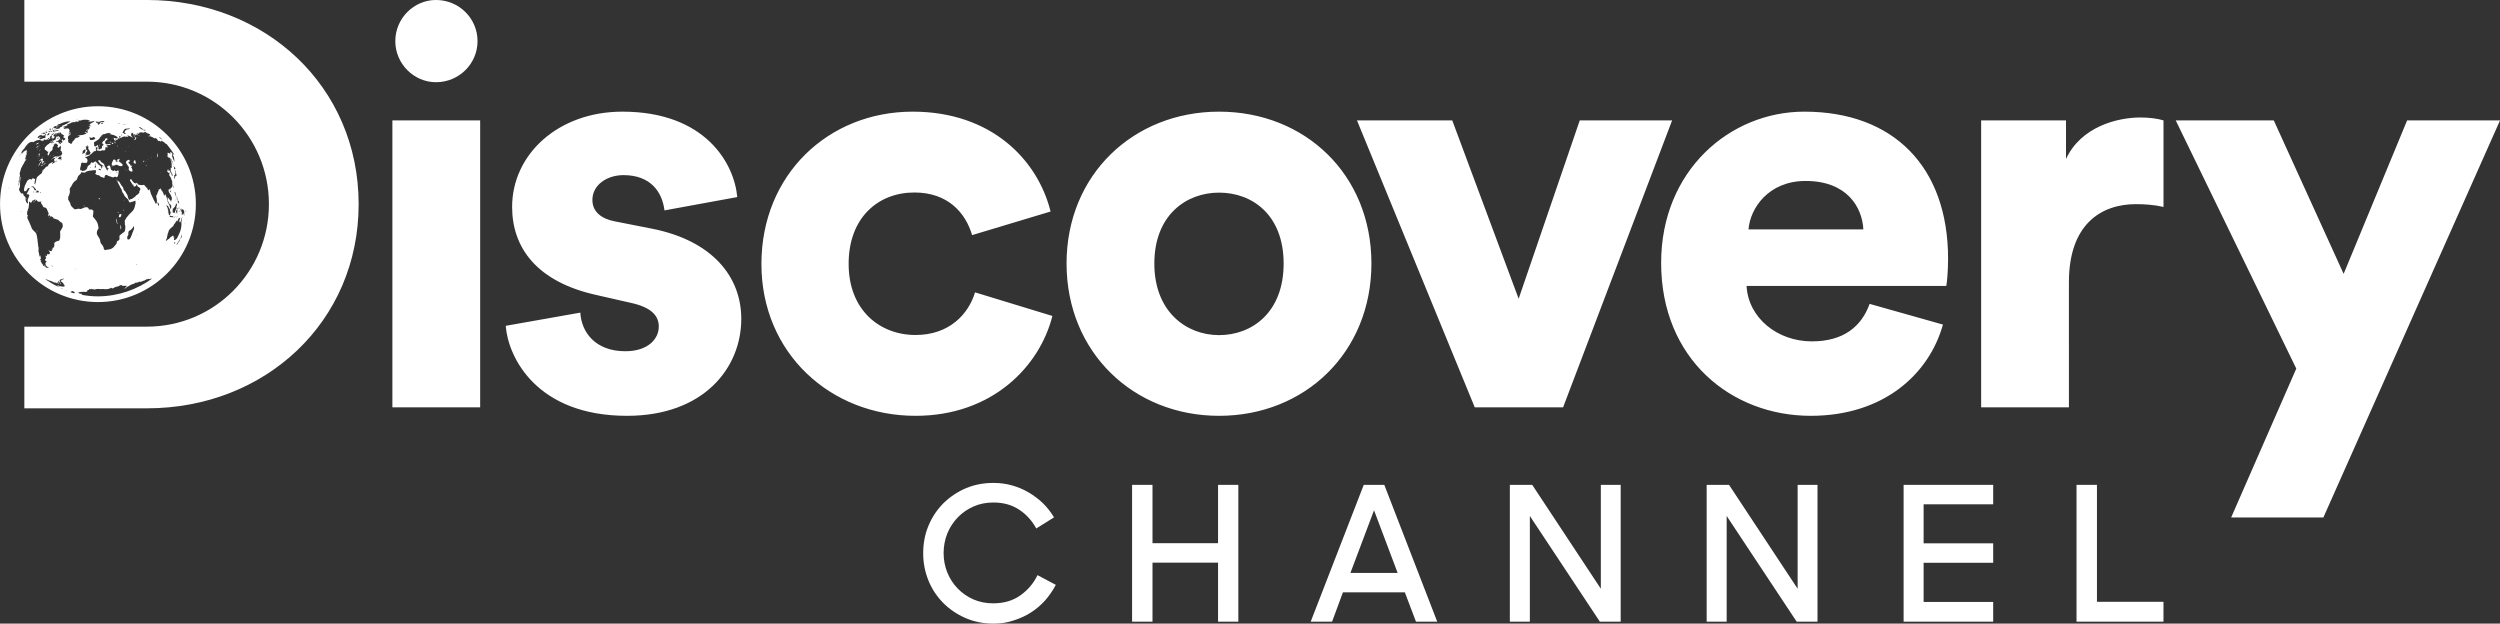
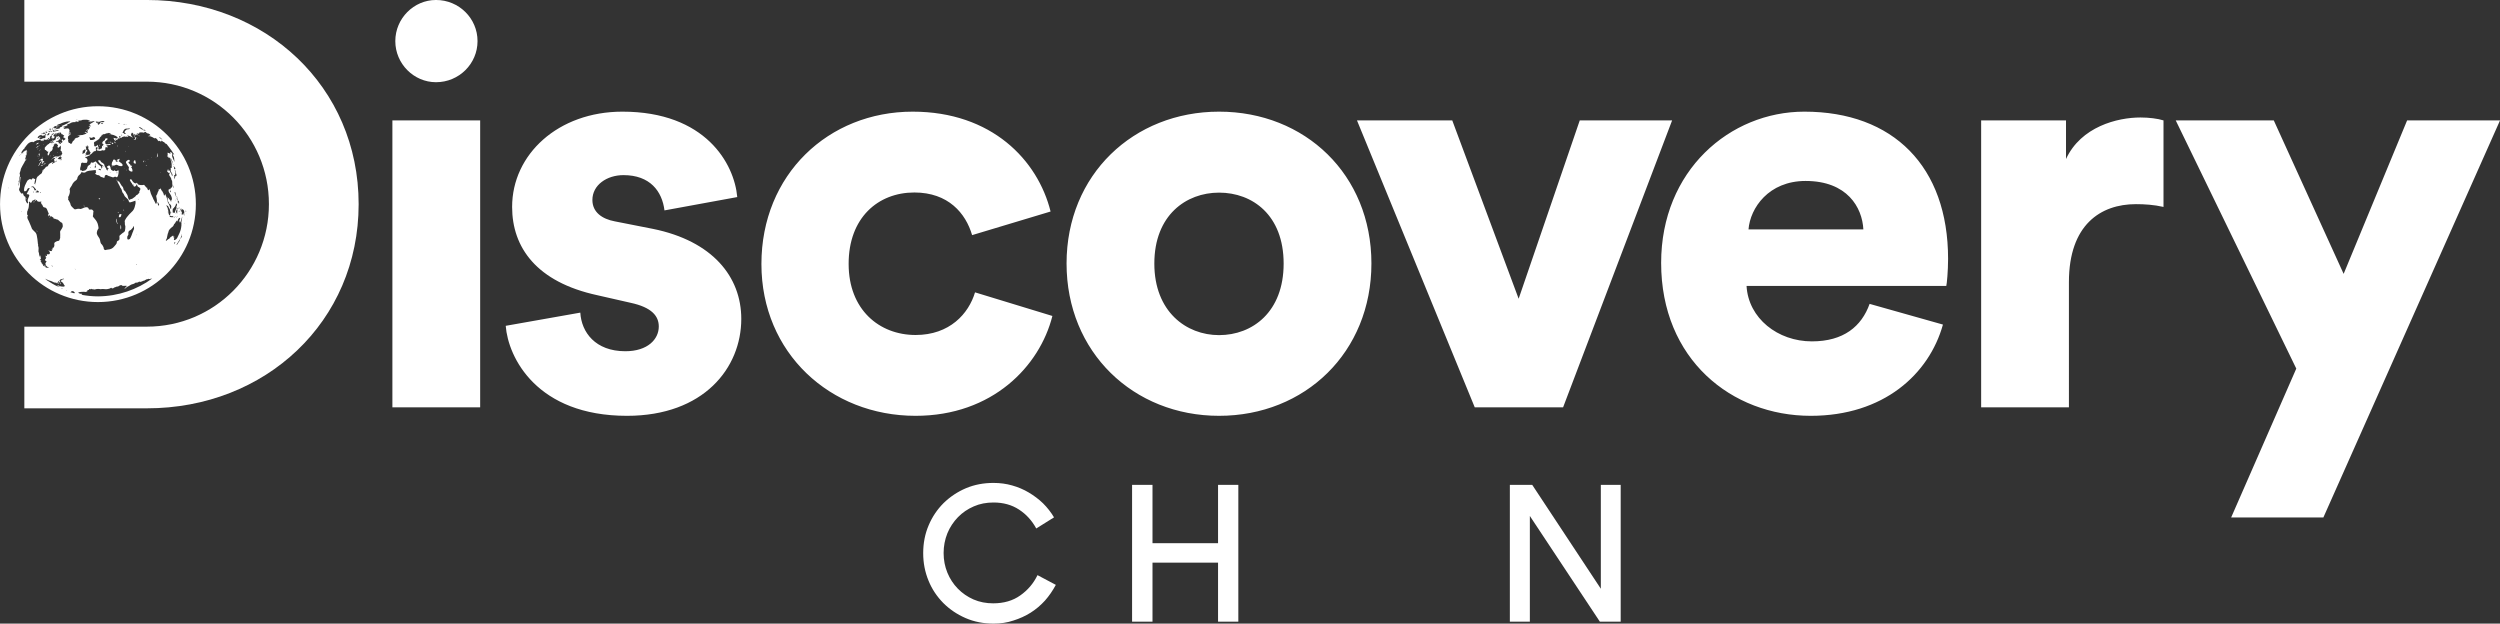
<svg xmlns="http://www.w3.org/2000/svg" xmlns:ns1="http://www.inkscape.org/namespaces/inkscape" xmlns:ns2="http://sodipodi.sourceforge.net/DTD/sodipodi-0.dtd" id="svg8" x="0px" y="0px" viewBox="0 0 1800 449" style="enable-background:new 0 0 1800 449;" xml:space="preserve">
  <rect x="0" y="0" width="1800" height="449" fill="#333333" stroke="none" />
  <style type="text/css">	.st0{fill:#FFFFFF;}</style>
  <g id="layer1" transform="translate(-12.078,-15.91)" ns1:label="Layer 1" ns1:groupmode="layer">
    <path id="path1847" ns2:nodetypes="csssccccccccccccccccscccccsscccscccsccsssscccccccccccsssccsssccccsssccssccssccssccssccsscc" ns1:connector-curvature="0" class="st0" d="  M296.7,45.5c0,16.3,13.3,29.6,29.3,29.6c16.6,0,29.9-13.3,29.9-29.6S342.6,15.9,326,15.9C310,15.9,296.7,29.2,296.7,45.5   M357.8,102.6h-63.2v206.6h63.2V102.6z M1684.9,388.5l127.2-285.9h-66.9l-45.7,110.5l-50.3-110.5h-70.6l86.8,178.7l-46.9,107.2  H1684.9z M1569.8,102.6c-4.1-1.3-10.4-2.1-16.6-2.1c-16.6,0-42.8,6.6-53.6,29.9v-27.8h-61.1v206.6h63.2V219  c0-41.2,22.8-56.1,48.2-56.1c6.2,0,12.9,0.4,19.9,2V102.6z M1271,181.1c1.2-15.4,14.5-34.9,41.1-34.9c30,0,40.8,19.1,41.6,34.9  H1271z M1358.2,234.7c-5.8,16.2-18.7,27-41.6,27c-24.5,0-45.7-16.6-47-39.9h143.8c0.4-1.3,1.3-10.8,1.3-19.5  c0-66.5-39.5-106-103.5-106c-53.6,0-103.1,42.4-103.1,108.9c0,69.4,50.7,110.1,107.7,110.1c52.4,0,85.2-29.9,95.2-65.7  L1358.2,234.7z M1216,102.6h-66.5l-44,128.4l-47.8-128.4h-68.6l84.8,206.6h63.6L1216,102.6z M889.8,257.2  c-23.7,0-46.6-17-46.6-51.5c0-34.9,22.9-51.1,46.6-51.1c24.1,0,46.5,16.2,46.5,51.1C936.3,240.5,913.9,257.2,889.8,257.2   M889.8,96.3c-61.5,0-109.8,45.3-109.8,109.3s48.2,109.7,109.8,109.7c61.9,0,109.7-45.7,109.7-109.7S951.7,96.3,889.8,96.3   M670.4,154.5c24.5,0,37,15,41.6,30.7l56.5-17c-9.2-37-42.4-71.9-99.3-71.9c-60.7,0-108.9,45.3-108.9,109.7  c0,64,49.5,109.3,111,109.3c55.3,0,89.4-35.7,98.5-71.9l-55.7-17c-4.6,15.4-18.3,30.7-42.8,30.7c-26.2,0-48.2-18.3-48.2-51.1  C623,172.8,644.2,154.5,670.4,154.5 M376.2,250.5c1.7,22.8,22.4,64.8,87.3,64.8c55.3,0,82.3-34.5,82.3-69.8  c0-30.4-20.8-56.1-63.6-64.8l-27.4-5.4c-9.2-1.7-16.2-6.6-16.2-15.4c0-10.8,10.4-17.9,22.4-17.9c19.1,0,27.8,11.6,29.5,25.4  l52.4-9.6c-2.1-24.1-22.9-61.5-82.7-61.5c-46.2,0-79.4,30.7-79.4,68.6c0,29.1,17.5,54.1,61.5,63.6l23.7,5.4  c15.4,3.3,20.4,9.6,20.4,17.1c0,9.1-7.9,17.8-24.1,17.8c-21.6,0-31.6-13.7-32.4-27.8L376.2,250.5z" />
    <path id="path1410" ns2:nodetypes="cccccccccccccccccccccccccccccccccccccccccccscccccccccccccccccscccccccccccccccccccscccccccccccccccccccccccccccccccccccccccccccccccccccccccccccccccccccccccccccccccccccccccccccccccccccccccccccccccccccccccccccccccccccccccccccccccccccccccccccccccccccccccccccccccccccccccccccccccccccccccccccccccccccccccccccccccccccccccccccscccccccccccccccccccccccccccccccccccccccccccccccccccccscccccscccccccccccccccccccccccccccccccccccccccccccccccccccccccccccccccccccccccccccccccccccccccccccccccccccccccccccccccccccccccccccccccccccccccccccccccccccccccccccccccccccccccccccccccccccccccccccccccccccccscccccccccccccccccccccccccccccccccccccccccccccccccccccccccccccccscscccsccccccccccsccccccccccscccccccccccccccccccccccccccccccccccccccccccccccccccccccsccccccccccccccscscsccccccccccccccccccccccccccccccccccccccccsccccccccccccccccccccccccccccccccccccccccccccccccccccccccccccccccccscccccccccccccccccccccccccccccccccscccccccscccsccccccccccccccccccccccccccccccccccccccsccccccccsccccccscccccccccsccccccccccccccccccccccsccccccscccccccccccccccccccccccccccccccccccccccccccccccccccccccccccccccccccccccccccccccccccccccccccscccccccccccccccccccccccccccccccscccccccccccscccccccccccccsccccccccscsccccccccscccsccccccccccccccccccccccccccccccccccccsccccccccccccccccccccccscccccccccccccccccccccccccccccccccccccccccccccccccsccccccccccccccccccccccccccccccccccccccccccccsccccccccccccsccccccccccccccccccccccccccccccccccccccccccccccccccccccccccccccccccccccccccccccccccccccccscscccccccccccccccccccccccccccccccccccccccccccccccccccccccccccccccccccccccccccccccccccccccccccccccccccccccccccccccccccccccccccccccccccccccccccccccccccccccccccccccccscccccccccccccccccccccccccccccccccccccccccccccccccsccccccccccccsccccccccsccccccscccccccccccccccccccccccccccccccccscccccccccccccccccccccccccccccccscccccccccccccccccccccccccccccccccccccccccccccccccccccccccccccccccccccccccccccccccccccccccccccccccccccccccccccccccccccccccccccccccccccccccccccccccccccccccccccccccccccccccccccccccccccccccccscccccccccccccccccccccccccccccccccccccccccsccccsccccccccccccccccccccccccccccccccccscccccccccccccccccscccccccccccccccsccccccccccccccccccccccccccccccccccccccccccsccccccccccccccccccccccccccccccscccccccccccccccccccccccccccccccccccccccccccccccccccccccccccccccccccccccccccccccccccccccccccccccccccccccccccccccccccccccccccccccccccccccccccccccccccccccscccccccccccccccccccccccccccccccccccccccccccccccccccccccccccccccscccccccccccccccccccccccccccccccccccccccccccccsccccccccccccccccccccccccccccccccccccscccccccccccccccccccccccccccccccccccccccccccccccccccccccccccccccccccscccccccccccccccccccccccccccccccccccccccccccccccccccccccccccccccccsscccccccccccccccccscccccccccccccccccccccccccccccccccccscccccccccccccccccccccccccccccccccccscccccccccccccccccccccccccccccccsccccccccccccccccscccccccccccscccccccccccccccccccccccccccccssscccccccccccccccccccccccccccccccccccccccccccccccccccccccccccccsccccccccccccccccsccccccccccccccccccccccccccccccccccccccccccccccscccccccccccccsccccscccccccccccccccccccccccccscccccccccccccccccccccccccccccccccccccccccccccccccccccccccsccccccccccccccccccccccccccccccccccccccccccccccccccccsccccccccscscccscccccccccccccccccccccccccccccccccccccccscccccccccccccccccccccccsccssscccc" ns1:connector-curvature="0" class="st0" d="  M95.6,174.1c0,0.6,0.1,1.3,0.3,1.6c0.2,0.2,0.4,0.7,0.4,0.9c0.1,0.3,0.2,0.5,0.3,0.5c0.3,0,0.2-0.3-0.2-1.1  c-0.2-0.4-0.4-1.1-0.4-1.5C95.9,173.2,95.6,172.9,95.6,174.1 M93,135.2c-0.3,0-0.7,0.1-0.7,0.2c-0.1,0.1,0.2,0.2,0.5,0.2  s0.6-0.1,0.7-0.2C93.5,135.4,93.3,135.3,93,135.2 M93.3,119.7c0.5,0,0.5-0.5-0.1-0.9s-0.6-0.4-0.7-0.1  C92.3,119,92.9,119.7,93.3,119.7 M95.3,119c0-0.1-0.1-0.4-0.3-0.8c-0.2-0.3-0.3-0.4-0.3-0.3c0,0.2,0,0.2-0.2,0.1  c-0.4-0.2-0.2,0.2,0.2,0.7C95,119,95.2,119.1,95.3,119 M109.8,133c0.1-0.3,0.1-0.5-0.1-0.7c-0.2-0.3-0.2-0.4-0.2-0.7  c0.1-0.3,0-0.3-0.3-0.3c-0.6,0-1,0.8-0.9,1.6c0.1,0.5,0.2,0.6,1,0.8c0.4,0.1,0.6,0.1,0.5-0.1C109.8,133.5,109.8,133.2,109.8,133   M97.3,169c0.2-0.2,0.3-0.4,0.2-0.5c-0.1-0.1-0.2,0-0.4,0.2c-0.2,0.2-0.3,0.4-0.2,0.5C96.9,169.3,97.1,169.2,97.3,169 M107,136.9  c0-0.1-0.1-0.2-0.2-0.2s-0.3-0.2-0.3-0.4s0.1-0.4,0.2-0.3c0.2,0.1,0.3,0,0.4,0c0.1-0.1,0.1-0.2-0.2-0.6c-0.4-0.5-0.5-0.5-0.7-0.3  c-0.2,0.3-0.2,0.2-0.2-0.2c0-0.3-0.1-0.5-0.2-0.5s-0.4-0.4-0.8-0.8c-0.4-0.5-0.6-0.8-0.5-0.8s0.3-0.1,0.3-0.3  c0.1-0.2,0.2-0.3,0.4-0.2c0.3,0.1,0.4-0.3,0.3-0.8c-0.2-0.7-1-0.7-1.9,0c-0.9,0.8-1.1,1.2-0.6,1.9c0.2,0.3,0.3,0.6,0.4,0.7  c0,0.1,0.4,0.6,0.8,1.2c0.3,0.4,0.4,0.6,0.7,1c-0.1,0.3-0.1,0.5-0.1,0.7c-0.1,0.4-0.1,0.9,0,1.2c0.3,0.8,2,1.6,2.6,1.1  c0.2-0.2,0-1.6-0.3-1.9C107.1,137.2,107,137,107,136.9 M96.1,137c-0.1,0-0.1,0.1,0,0.2c0.1,0.1,0.2,0.2,0.2,0.2s0.1-0.1,0-0.2  C96.3,137.1,96.2,137,96.1,137 M96.8,121.2c0-0.1-0.2-0.3-0.3-0.5c-0.2-0.2-0.3-0.2-0.2,0C96.4,121.3,96.9,121.7,96.8,121.2   M102.3,124.4c0.1-0.2,0.1-0.4,0.1-0.4C102.4,123.9,102.3,124.1,102.3,124.4c-0.2,0.3,0,1.2,0.2,1c0.1-0.1,0-0.2-0.1-0.3  C102.2,124.7,102.2,124.6,102.3,124.4 M102.9,137.9c0,0,0,0.2,0.1,0.4s0.2,0.4,0.3,0.4c0.1,0,0.1-0.1-0.1-0.4  C103.1,138.1,102.9,137.9,102.9,137.9 M104.7,121.5c0.1,0,0.1-0.1,0.1-0.2s-0.1-0.2-0.1-0.2s-0.1,0.1-0.1,0.2  S104.7,121.5,104.7,121.5 M101.6,137.4c-0.2,0-0.2,0.1-0.1,0.1c0.1,0.1,0.3,0.1,0.3,0C101.9,137.5,101.7,137.4,101.6,137.4   M98.2,132.5c-0.4-0.3-0.7-0.6-0.8-0.7c0-0.1,0.1-0.1,0.2,0c0.2,0.1,0.4-0.6,0.3-0.8c0,0,0.1-0.2,0.3-0.4c0.1-0.1,0.2-0.2,0.3-0.3  c-0.2,0-0.2,0-0.4,0c-0.2,0-0.5,0.1-0.7,0.2c-0.2,0.1-0.5,0.3-0.9,0.4c-0.6,0.3-0.6,0.3-0.3,0.6c0.2,0.2,0.5,0.2,0.7,0.2  c0.2-0.1,0.3,0,0.3,0.2c0,0.1-0.2,0.2-0.4,0.2c-0.2,0-0.4,0.1-0.6,0.2c-0.2,0.2-0.4,0.1-0.7-0.2c-0.4-0.5-0.4-0.5-0.1-0.7  c0.2-0.2,0.1-0.2-0.3-0.3c-0.3,0-0.5-0.1-0.6-0.2c-0.1-0.7-1.1,0.1-1.2,1c0,0.2-0.1,0.4-0.2,0.3c-0.2-0.2-0.7,1.9-0.6,2.3  c0.3,0.7,1.8,0.9,2.6,0.3c0.6-0.4,1.2-0.3,2,0.2s2.6,0.7,3,0.4C101.1,134.2,98.9,133,98.2,132.5 M125.2,116.1c0,0,0-0.1-0.1-0.2  s-0.1-0.2-0.2-0.2c0,0,0,0.1,0.1,0.2S125.2,116.1,125.2,116.1 M123.7,129c-0.1-0.1,0,0,0.1,0.3c0.1,0.2,0.1,0.3,0.1,0.1  C123.9,129.3,123.8,129.1,123.7,129 M121.2,129.2c-0.1,0-0.1,0.1,0,0.2c0,0.1,0.2,0.2,0.2,0.2c0.1,0,0.1-0.1,0-0.2  C121.4,129.3,121.3,129.2,121.2,129.2 M147.6,172.8c0-0.1,0-0.2,0-0.2S147.6,172.7,147.6,172.8c-0.1,0.1-0.1,0.2-0.1,0.2  S147.6,172.9,147.6,172.8 M147.3,173.4c-0.1,0-0.1,0.1-0.1,0.2c0,0.2,0.1,0.2,0.1,0C147.3,173.5,147.3,173.4,147.3,173.4   M146.8,169.3c0,0.1,0,0.2,0,0.2S146.8,169.5,146.8,169.3S146.8,169,146.8,169.3 M146.7,169.7c0,0,0-0.1-0.1-0.1c0,0-0.1,0-0.1,0.1  s0,0.1,0.1,0.1C146.6,169.8,146.7,169.7,146.7,169.7 M146.2,167.9c0-0.2-0.1-0.2-0.1-0.1c0,0.3,0,0.8,0,0.6  C146.2,168.3,146.3,168.1,146.2,167.9 M146,166.9L146,166.9c-0.1,0.2-0.1,0.3-0.1,0.3s0,0,0.1-0.1C146,167.1,146,167,146,166.9   M145.7,167.6c-0.1,0.2-0.2,0.4-0.4,0.5c-0.1,0.1-0.1,0.1-0.2,0.2c0,0.1,0.1,0.1,0.1,0.1c0.1,0.1,0.1,0.1,0.2,0  c0.1-0.2,0.4-0.8,0.5-1C145.9,167.1,145.8,167.2,145.7,167.6 M144.9,176.7c-0.1-0.6-0.1-0.6-0.1,0.1c0,0.3,0.1,0.5,0.1,0.5  C144.9,177.2,144.9,177,144.9,176.7 M144.6,170.9c0.1,0,0.2,0.1,0.2,0.1c0.1,0,0.1-0.1,0-0.4c0-0.2-0.1-0.4-0.1-0.4s0,0,0-0.1  s0-0.3,0-0.5c-0.1-0.4,0-0.7,0.1-0.9c0.1-0.1,0.1-0.2-0.1-0.3c-0.1-0.1-0.2-0.3-0.1-0.4c0.1-0.3-0.1-0.6-0.5-1  c-0.2-0.2-0.5-0.4-0.5-0.5c-0.1-0.1-0.1-0.1-0.5,0.5c-0.4,0.7-0.4,0.7-0.4,0.4c0-0.2,0-0.5,0-0.7c0-0.3,0.1-0.5,0-0.5  c0-0.2-0.4-0.1-0.6,0.1c-0.1,0.1-0.1,0.2-0.2,0.3c0.1,0,0.1,0.1,0.1,0.1c0.1,0.1,0.1,0.2,0.2,0.3c0,0.1,0.1,0.2,0.2,0.2  c0.1,0,0.1,0.1-0.1,0.1c-0.2,0.1-0.2,0.1-0.1,0.2c0,0.1,0,0.3,0,0.4c0,0.1,0,0.3,0,0.2c0,0,0.1-0.1,0.1-0.2c0-0.1,0.2,0,0.3,0.2  s0.3,0.3,0.3,0.3c0.1,0,0.2,0.9,0.1,1.2c0,0.1-0.1,0.2-0.1,0.2c-0.1,0-0.1,0.2-0.2,0.3c-0.1,0.3-0.1,0.3,0.1,0.1  c0.2-0.1,0.3-0.1,0.3,0.1c0.1,0.4,0.5,0.2,0.6-0.2c0-0.1,0.1-0.4,0.2-0.5c0.2-0.3,0.4-0.1,0.4,0.5  C144.4,170.6,144.5,170.9,144.6,170.9 M142.2,169.7c0.2-0.4,0.3-0.7,0.2-0.6c0,0-0.1,0.1-0.1,0.2  C142.2,169.3,142.2,169.5,142.2,169.7C142,170,142,170,142.2,169.7 M141.6,174c0,0-0.1,0.1-0.1,0.2c0,0.1-0.1,0.2,0,0.2  c0,0,0.1-0.1,0.1-0.2S141.6,174,141.6,174 M143.2,172.8c0.1-1,0.1-1.1,0-0.8c-0.1,0.2-0.3,1.1-0.7,2.3c-0.1,0.5-0.4,1.2-0.5,1.4  c-0.2,0.5-0.4,0.6-0.4,0.4c0-0.1-0.1-0.3-0.2-0.5c-0.3-0.6-0.4-0.6-0.1-1.3c0.1-0.3,0.2-0.6,0.3-0.7c0-0.1,0.1-0.2,0.2-0.4  c0.1-0.2,0-0.2-0.2-0.2c-0.1,0-0.3-0.1-0.4-0.2c-0.2-0.2-0.3-0.2-0.2,0s-0.1,0.5-0.3,0.6s-0.4,0.3-0.4,0.5c0,0.1-0.1,0.3-0.2,0.5  c-0.1,0.2-0.2,0.4-0.2,0.5s-0.1,0.3-0.3,0.4c-0.1,0.1-0.2,0.1-0.2-0.1c0-0.1,0-0.3,0-0.4c-0.1-0.2-0.4,0.1-0.4,0.3  c0,0.1-0.1,0.2-0.1,0.2c-0.1,0-0.5,0.8-0.6,1c0,0.1-0.1,0.2-0.2,0.3c-0.1,0-0.2,0.1-0.2,0.3c0,0.1-0.1,0.3-0.1,0.3  c-0.1,0-0.1-0.1-0.1-0.2c0-0.3-0.2,0.2-0.4,0.6c-0.1,0.4-0.5,1.1-0.7,1.3c-0.1,0.1-0.5,0.4-0.9,0.7s-0.8,0.7-1,0.9  c-0.1,0.2-0.3,0.4-0.3,0.4c-0.1,0-0.1,0.1-0.2,0.2c0,0.1-0.1,0.2-0.2,0.1c-0.1-0.1-0.7,1.6-0.8,2.1c0,0.3,0,0.4-0.2,0.6  c-0.1,0.1-0.2,0.4-0.3,1.1c-0.1,0.5-0.2,1.1-0.3,1.4c-0.1,0.3-0.1,0.5-0.1,0.6c0.1,0.1-0.4,1.3-0.6,1.5c-0.3,0.2-0.3,0.4-0.1,0.6  c0.2,0.3,0.3,0.2,0.9-0.4c0.4-0.4,0.6-0.5,1-0.7c0.4-0.1,0.5-0.2,0.7-0.5c0.2-0.5,0.7-0.9,2-1.7c0.3-0.2,0.5-0.3,0.5-0.2  s0.1,0.1,0.2,0.1c0.2,0,0.2,0.9,0,1.3c-0.1,0.3,0,0.2,0.5-0.6s0.6-0.7,0.1,0.1c-0.3,0.6-0.4,0.9-0.1,0.4c0.2-0.4,0.2-0.2,0,0.3  c-0.1,0.2-0.1,0.3,0,0.2c0.2-0.2,0.2,0.1,0,0.6s-0.2,0.7,0.1,0.7c0.1,0,0.2,0.1,0.2,0.1c0,0.1,0.1,0,0.3-0.2  c0.2-0.3,0.3-0.3,0.3-0.1s0,0.2,0.4-0.2c0.2-0.3,0.5-0.5,0.6-0.6s0.2-0.2,0.3-0.4c0.2-0.5,1.2-2.6,1.5-3.1c0.1-0.2,0.3-0.6,0.4-0.9  c0.1-0.3,0.3-0.8,0.4-1.1c0.1-0.4,0.3-0.8,0.3-1c0.1-0.2,0.2-0.6,0.2-0.9c0.1-0.3,0.2-0.7,0.2-1.1c0-0.3,0-0.7,0.1-0.8  c0-0.1,0-0.2,0-0.3c0,0,0-0.3,0-0.7c0.1-0.3,0-0.7,0-0.9c-0.1-0.2-0.1-0.5,0-0.8s0.1-0.6,0.1-0.8s0.1-0.5,0.2-0.7  c0.1-0.3,0.1-0.5,0-0.6C143.1,173.7,143.1,173.5,143.2,172.8 M143.2,185.9c0-0.1,0,0-0.1,0.1s-0.2,0.1-0.1-0.1c0-0.2,0-0.2-0.1-0.2  c0,0.1,0-0.1,0.1-0.4c0.1-0.3,0.1-0.6,0.1-0.6c0-0.2-0.1-0.1-0.2,0.2c0,0.2-0.1,0.4-0.1,0.4c0,0.2-0.2,0.9-0.4,1.3  c-0.1,0.2-0.2,0.4-0.2,0.5c-0.1,0-0.2,0.3-0.1,0.4c0,0.1,0,0.2-0.1,0.5s-0.2,0.4-0.2,0.4c0,0.1,0.6-1,0.8-1.4  c0.1-0.1,0.1-0.3,0.2-0.3C142.8,186.8,143.1,186.2,143.2,185.9 M141.6,188.4C141.6,188.4,141.5,188.4,141.6,188.4  c-0.1-0.2-0.2,0-0.5,0.5s-0.6,1-0.8,1.4c-0.5,0.7-1,1.4-1.1,1.7c-0.1,0.1,0,0.2,0.1,0.2c0.2,0,0.5-0.4,0.9-1.1  c0.2-0.5,0.6-1,0.6-0.9c0,0,0,0,0.1-0.1c0-0.1,0.2-0.4,0.4-0.7C141.6,188.7,141.7,188.3,141.6,188.4 M138.1,190.2  c-0.2,0.1-0.2,0.1-0.4,0.2c-0.1,0.2-0.1,0.4-0.2,0.6c-0.2,0.8-0.1,1,0.1,0.5c0.1-0.2,0.2-0.3,0.2-0.2c0,0,0.1-0.1,0.2-0.4  C138.5,190,138.5,190,138.1,190.2 M137.2,187.8c-0.1,0-0.1,0.1-0.1,0.1C137.1,188,137.2,188,137.2,187.8  C137.3,187.8,137.3,187.8,137.2,187.8 M133.4,128.5c-0.1-0.1-0.1-0.2-0.2-0.2c0,0,0,0.1,0,0.2c0,0.1,0.1,0.2,0.2,0.2  C133.5,128.7,133.5,128.6,133.4,128.5 M137.1,127.4c0-0.1-0.1-0.2-0.1-0.2s0,0,0,0.1S137.1,127.5,137.1,127.4  C137.2,127.6,137.2,127.5,137.1,127.4 M88.9,120.9c0.2-0.2,0.1-0.2-0.1-0.2s-0.3,0.1-0.3,0.2C88.4,121.2,88.6,121.2,88.9,120.9   M86.5,121.8c0.1,0,0.2-0.1,0.2-0.2s-0.1-0.2-0.1-0.2c-0.1,0-0.2,0.1-0.2,0.2C86.3,121.7,86.4,121.8,86.5,121.8 M82.8,123.4  c0.2,0.1,0.6-0.2,0.6-0.6c0-0.2-0.1-0.2-0.5,0C82.6,123,82.5,123.3,82.8,123.4 M82.2,123.1c-0.1,0-0.2,0.1-0.2,0.2  c0.1,0.1,0.2,0.2,0.2,0.1C82.5,123.3,82.5,123.1,82.2,123.1 M96.2,140.6c0.2,0,0.5-0.1,0.5-0.2c0-0.1-0.1-0.2-0.4-0.2  c-0.2,0-0.5,0.1-0.5,0.2C95.8,140.5,96,140.6,96.2,140.6 M91.1,140.1c0.2,0.1,0.5,0.1,0.6,0c0.2-0.1,0-0.1-0.3-0.1  C91.1,140,90.9,140.1,91.1,140.1 M83.6,138.2c0.4,0.2,0.7,0.4,0.8,0.4c0.1,0.1,0.2-0.2,0.2-0.5c0.1-0.6,0.1-0.6-0.8-0.6  c-0.5,0-0.9,0.1-0.9,0.2C82.9,137.8,83.2,138,83.6,138.2 M80.9,134.6c0.1,0,0.2-0.2,0.2-0.5c0-0.5-0.2-0.6-0.4-0.3  C80.6,134,80.7,134.6,80.9,134.6 M80.3,136c0,0.5,0,0.8,0.1,0.8c0.4,0,0.7-0.4,0.7-1c0-0.7-0.1-0.9-0.5-0.8  C80.5,135.1,80.4,135.4,80.3,136 M76.9,136.4c0.1,0.1,0.2,0.2,0.3,0.1c0.3-0.2,0.2-0.4-0.1-0.4C76.9,136.1,76.8,136.2,76.9,136.4   M131.2,156c0.2,0.5,0.5,1.2,0.7,1.7c0.3,0.6,0.4,1.2,0.7,2.4c0.2,0.9,0.4,1.7,0.4,1.7c0.1,0,1,1.5,1.1,1.9  c0.3,1.1,0.6,2.7,1.1,2.7c0.1,0,0.1-0.1,0.1-0.6c0-0.3,0-0.8,0.1-1.2c0.1-0.7-0.8-1.7-1.3-1.9c-0.2-0.1-0.3-0.3-0.4-0.6  c-0.1-0.2-0.2-0.7-0.4-0.9c-0.4-0.5-0.4-0.7-0.5-2.1c-0.1-1.1,0-1.7,0.2-1c0,0.2,0.1,0.3,0.2,0.3c0.1,0,0.4,0.3,0.7,0.8  c0.3,0.4,0.6,0.8,0.8,0.9c0.1,0.1,0.2,0.3,0.3,0.6s0.2,0.5,0.2,0.5c0.1,0,0.3-0.8,0.2-1c0-0.1,0-0.2,0.1-0.2s0.2-0.2,0.3-0.5  c0.1-0.4,0.1-0.6-0.1-1.5c-0.3-1.1-0.5-1.4-1.4-2.8c-0.8-1.2-1-1.7-0.8-2.6c0.2-0.8,0.7-1,0.8-0.3c0.1,0.2,0.2,0.5,0.3,0.6  c0.1,0.2,0.1,0.2,0,0.3c-0.3,0-0.3,0.9,0.1,1.1c0.2,0.2,0.3,0,0.3-0.5c0-0.3-0.1-0.5-0.2-0.7c-0.4-0.5-0.4-1,0-1.3  c0.3-0.2,0.3-0.5,0.3-0.7c-0.1-0.2-0.1-0.3,0-0.1c0.2,0.4,0.7,0,0.9-0.7s0.2-1.3,0.2-1.6c0-0.1-0.1-0.2-0.1-0.3s0-0.4,0-0.8  c0-1.3-0.1-1.9-0.5-2c-0.1,0-0.1,0-0.2,0c0-0.1,0.1-0.1,0.1-0.2c0.1-0.3-0.1-0.9-0.6-1.8c-0.6-1-0.7-1.2-0.9-1.4s-0.1-1.3,0.2-1.4  c0.2-0.2,0.1-0.4-0.3-0.6c-0.2-0.1-0.4-0.1-0.4,0.1c0,0.3-0.3,0.2-0.4-0.2c-0.1-0.2-0.2-0.3-0.3-0.4c-0.3-0.1-0.5-0.7-0.3-0.7  c0.1,0,0.2-0.3,0.3-0.7s0.2-0.6,0.3-0.5c0.2,0.1,0.2,0.2,0.2,0.5c0,0.6,0.2,0.8,0.4,0.5c0.1-0.2,0.2-0.2,0.4-0.1  c0.3,0.2,0.3,0.2,0.4,0.7c0.1,0.6,0.2,0.7,0.5,0.8c0.2,0,0.4,0.4,0.4,0.6c0,0.1,0.3,1.2,0.5,1.7c0,0.1,0.2,0,0.3-0.1  c0.2-0.2,0.2-0.2,0-0.9c-0.2-0.6-0.3-0.9-0.8-1.6c-0.3-0.5-0.6-0.9-0.5-1c0.1-0.2,0.2-0.8,0.1-1.1c-0.1-0.1-0.1-0.5,0-0.8  c0.1-0.4,0.1-0.4,0.3-0.2c0.4,0.4,0.5-0.1,0.4-2c-0.1-1.5-0.1-1.8-0.4-2.5c-0.2-0.5-0.3-1-0.3-1.1c-0.1-0.9-1.2-2.4-1.3-1.8  c0,0.3-0.1,0.3-0.2,0.1c-0.1-0.4-0.2-0.5-0.2-0.3c0.1,0.2,0,0.2-0.1-0.1c-0.1-0.2-0.2-0.4-0.4-0.4c-0.1-0.1-0.2-0.1-0.3-0.1  c0.1-0.1,0.1-0.2,0.1-0.3c0.1-0.2,0.1-0.5,0.2-0.8c0.1-1.6-0.5-1.9,0.4-1.5c0.2,0.1,0.4,0.1,0.4,0.1c0-0.2,0.6,0.2,0.7,0.4  c0,0.1,0.1,0.2,0.3,0.2c0.1,0,0.3,0,0.3,0c0.1,0,0.1,0-0.1-0.1c-0.1-0.1-0.2-0.3-0.2-0.7c0-0.5,0.1-0.5,0.3-0.5  c0.2,0.1,0.3,0.2,0.4,0.4c0.2,0.4,0.3,0.5,0.4,0.2c0-0.2,0.1-0.2,0.1-0.1s0,0-0.1-0.3c-0.1-0.2-0.1-0.4,0-0.3  c0.2,0.1,0.4,0.9,0.4,1.4c0,0.2-0.1,0.5,0,0.7c0,0.2,0,0.3-0.1,0.4c-0.1,0.2,0,0.9,0.3,1.6c0.1,0.3,0.5,1,0.7,1.6  c0.3,0.5,0.5,1.1,0.6,1.2c0.2,0.3,0.2-0.3,0-0.7c-0.1-0.1-0.1-0.3,0-0.4c0,0,0-0.2-0.1-0.4s-0.1-0.4,0-0.4s0.1-0.1-0.1-0.4  c-0.2-0.4-0.2-0.7,0-0.5c0.1,0.1,0.1,0,0-0.1s-0.1-0.2-0.1-0.2s-0.1-0.2-0.2-0.4c-0.1-0.3-0.2-0.4-0.2-0.4  c-0.1-0.1-0.2-0.2-0.3-0.8c-0.1-0.3-0.1-0.5,0-0.5s0.2,0,0.2,0c0-0.1,0.1,0,0.1,0.1c0.1,0.1,0.1,0.1,0.1,0c0-0.2,0.2-0.2,0.4,0.1  c0.1,0.1,0.1,0.1,0.2,0.1c-1.4-2.2-2.8-4.2-4.4-6.2c0,0.1,0,0-0.2-0.2c0,0,0,0,0-0.1c-0.1-0.1-0.1-0.1-0.2-0.2c0,0-0.1,0-0.1-0.1  c-0.1,0-0.2-0.1-0.2-0.3l0,0c-0.1-0.2-0.3-0.3-0.4-0.5c-0.2-0.1-0.4-0.3-0.8-0.4c-0.8-0.4-0.4-0.3-0.7-0.7c-0.3-0.4-1-0.8-0.9-0.4  c0.1,0.2,0,0.1-0.1-0.1s-0.2-0.3-0.6-0.5c-0.2-0.1-0.5-0.2-0.6-0.3c-0.1,0-0.2-0.1-0.3-0.1c-0.1,0-0.1,0,0.1,0.4  c0.2,0.4,0.2,0.4,0,0.2c-0.1-0.1-0.2-0.1-0.2,0s0,0.1-0.2,0c-0.1-0.1-0.5-0.3-0.8-0.4c-0.4-0.2-0.5-0.2-0.5,0.1  c0,0.3-0.2,0.1-0.8-0.5c-0.3-0.3-0.3-0.3-0.2-0.3c0.2,0.1-0.1-0.3-0.3-0.4c-0.2-0.1-0.2-0.1-0.1-0.2s0.1-0.1-0.2-0.2  c-0.1-0.1-0.5-0.3-0.8-0.5c-0.5-0.2-0.6-0.3-0.5,0c0.1,0.2,0.1,0.3-0.3,0.1c-0.3-0.1-0.7-0.3-0.8-0.4c-0.2-0.2-0.7-0.4-1.1-0.6  c-0.4-0.1-1-0.4-1.3-0.5c-0.4-0.2-0.5-0.2-0.4-0.1s0,0.2-0.3,0.2c-0.4,0-0.7-0.2-0.4-0.3c0.1,0,0.3-0.1,0.5-0.2s0.4-0.2,0.6-0.2  c0.2-0.1,0.2-0.2,0-0.6c-0.1-0.1-0.2-0.2-0.2-0.2c-0.1,0-0.3-0.2-0.5-0.3c-0.2-0.1-0.5-0.3-0.8-0.3c-0.5-0.1-1.2-0.4-1.2-0.6  c-0.1-0.3-0.8-0.6-1.1-0.5c-0.1,0-0.2,0.2-0.2,0.3c0,0.1-0.1,0.1-0.2,0.1s-0.2,0-0.1,0.1s-0.2,0.1-0.5,0c-1.1-0.3-2.9-0.2-3.1,0.2  c-0.1,0.1-0.1,0.1-0.1,0.2l0.3,0.2c0.2,0.2-0.1,0.2-0.8,0.1c-0.6,0-1.1-0.1-1.1-0.1c-0.2,0,0.5,0.8,0.8,1s0.4,0.2,0.2,0.3  c-0.1,0-0.4-0.1-0.6-0.2c-0.3-0.1-0.7-0.4-0.9-0.5c-0.4-0.2-0.4-0.2-0.1,0.2c0.3,0.3,0.3,0.3-0.1,0.2c-0.5-0.2-0.5,0,0,0.3  c0.2,0.2,0.2,0.2-0.1,0.1c-0.3-0.1-0.4-0.2-0.5-0.6c-0.1-0.2-0.2-0.5-0.3-0.6c-0.1-0.1-0.1,0,0,0.2s0,0.3-0.1,0.3s-0.2,0.1-0.3,0.1  c-0.1,0.1-0.1,0.2,0.2,0.5c0.2,0.3,0.3,0.4,0.3,0.6c0,0.5,0.2,0.8,0.8,0.9c0.6,0.1,1.1,0.5,1.1,1c0,0.3,0,0.3-0.1-0.1  s-0.6-0.7-0.9-0.7c-0.2,0-0.2,0.1,0,0.5c0.1,0.4,0.1,0.6-0.1,0.8c-0.3,0.4-1.2,0.4-1.4,0c-0.1-0.2,0-0.2,0.3-0.1  c0.4,0.2,0.5,0.1,0.6-0.4s0.1-0.6-0.1-0.9c-0.2-0.2-0.3-0.5-0.5-1c-0.1-0.4-0.3-0.8-0.4-0.9s-0.2-0.2-0.2-0.5  c0-0.4-0.2-0.7-0.6-0.8c-0.2,0-0.3-0.1-0.2-0.2c0.1-0.1,0-0.2-0.1-0.2s-0.2,0.1-0.2,0.2s0,0.2-0.1,0.2s-0.2,0.1-0.2,0.4  c0,0.2-0.1,0.5-0.2,0.6s-0.2,0.3-0.1,0.3s0.2,0.2,0.2,0.4c0.1,0.2,0,0.3,0,0.3c-0.1,0,0.1,0.2,0.5,0.5c0.9,0.8,0.7,1-0.4,0.3  c-0.5-0.3-1.3-0.7-1.8-0.8c-0.5-0.2-1-0.4-1.2-0.4c-0.2-0.1-0.2-0.1,0.1,0.2c0.6,0.5,0.7,0.7,0.5,1c-0.1,0.1-0.2,0.1-0.3-0.1  c-0.1-0.2-0.4-0.2-1.1-0.1s-1,0.1-1.1-0.1c-0.1-0.1-0.2-0.2-0.3-0.1c-0.1,0.1-0.3,0.2-0.5,0.2c-0.7,0.1-1.4,0.5-1.4,0.7  c0,0.3-0.6,0.3-0.9,0.1c-0.3-0.2-0.2-0.5,0.1-0.5c0.3,0,0.2-0.3-0.1-0.5c-0.3-0.2-1.1-0.2-0.9,0c0.1,0.1,0.2,0.4,0.2,0.5  c0,0.2,0.1,0.4,0.2,0.5c0.3,0.3,0.1,0.7-0.4,0.5c-0.2-0.1-0.5-0.1-0.8,0.1c-0.5,0.3-0.6,0.4-0.3,0.8c0.2,0.3,0.2,0.4-0.4,0.2  c-0.3-0.1-0.7-0.2-0.9-0.3c-0.2-0.1-0.3-0.1-0.3,0.1c0,0.1,0.2,0.3,0.3,0.4c0.3,0.1,0.4,0.5,0.2,0.5c-0.3,0-1.1-0.5-1.3-0.9  c-0.1-0.2-0.2-0.5-0.2-0.6c0-0.2-0.1-0.4-0.3-0.5c-0.7-0.3-0.2-0.3,1,0c1.1,0.3,1.3,0.3,1.7,0c0.3-0.2,0.4-0.4,0.3-0.6  s-0.7-0.6-1.4-1c-1.2-0.6-1.5-0.7-3.3-1.1c-0.6-0.2-0.7-0.2-0.5-0.4c0.3-0.2,0.3-0.2-0.2-0.4c-0.2-0.1-0.5-0.2-0.6-0.1  c-0.1,0-0.2,0-0.2-0.1c0-0.2-0.1-0.2-0.2-0.1s-0.3,0.2-0.5,0.2s-0.3,0.2-0.4,0.3c-0.1,0.2-0.2,0.2-0.2,0.1s0.1-0.3,0.2-0.4  c0.2-0.2,0.1-0.3-0.3-0.1c-0.3,0.1-0.5,0.3-0.6,0.4s-0.3,0.1-0.4,0.1c-0.2-0.1-0.4,0-0.6,0.2s-0.4,0.2-0.6,0.1  c-0.4-0.2-0.5-0.2-0.4,0c0,0.1,0,0.2-0.1,0.2s-0.3,0-0.5,0c-0.3,0-0.3,0.1-0.1,0.2c0.3,0.3-0.2,0.5-0.5,0.2c-0.2-0.2-0.3-0.2-0.2,0  c0.1,0.2,0,0.2-0.2,0.1s-0.3-0.1-0.1,0.1c0.1,0.1,0.3,0.2,0.4,0.1c0.5-0.3,0.2,0.3-0.6,0.8c-0.5,0.4-0.9,0.9-1,1.3  s-0.4,0.6-0.5,0.6s-0.2,0.1-0.2,0.2s-0.1,0.2-0.1,0.1c-0.1-0.1-0.3,0.1-0.5,0.3c-0.2,0.3-0.5,0.4-0.6,0.3s-0.2,0-0.2,0.2  s-0.1,0.3-0.3,0.3c-0.1,0-0.5,0.2-0.9,0.4c-0.7,0.4-0.9,1.1-0.5,1.7c0.1,0.2,0.1,0.3-0.1,0.6c-0.2,0.2-0.2,0.3,0.1,0.2  c0.3-0.1,0.4-0.1,0.1,0.2c-0.3,0.4-0.3,0.5,0.4,0.7c0.4,0.1,0.7,0,1.2-0.3c0.3-0.3,0.6-0.6,0.6-0.7c0-0.2,0.1-0.2,0.2,0  s0.2,0.4,0.2,0.6s0.1,0.3,0.1,0.3s0.1,0.1,0.1,0.3c0,0.2,0.1,0.5,0.3,0.7c0.2,0.2,0.3,0.5,0.2,0.5c0,0.1,0,0.3,0.1,0.5  c0.1,0.4,0.8,0.4,0.8,0c0-0.1,0.2-0.2,0.4-0.2c0.6,0,1-0.4,0.9-1.2c-0.1-0.5,0-0.7,0.4-0.9c0.2-0.2,0.5-0.4,0.6-0.6  c0.2-0.3,0.2-0.3-0.1-0.6c-0.1-0.2-0.4-0.3-0.5-0.3s-0.2-0.2-0.2-0.4c0-0.7,0.4-1.3,1.1-1.7c0.8-0.4,1-0.7,0.9-1  c-0.2-0.4,0.6-0.9,1.2-0.8c0.7,0.1,0.9,0.4,0.5,0.8c-1.5,1.3-1.7,1.4-1.6,1.8c0.1,0.2,0.1,0.6,0.1,0.8c0,0.7,0.7,1.1,1.8,0.9  c0.5-0.1,1.1-0.2,1.3-0.2c0.4-0.1,0.9,0.3,0.8,0.5c-0.1,0.1-0.5,0.2-1.1,0.2c-1.3,0.1-1.7,0.2-1.7,0.5c0,0.1,0.1,0.3,0.3,0.4  c0.2,0.1,0.3,0.3,0.2,0.5c-0.1,0.6-0.3,0.7-0.6,0.3c-0.6-0.6-1-0.1-1,1.1c0,0.6,0,0.8-0.3,0.8c-0.2,0-0.3,0.1-0.3,0.2  c0,0.3-0.7,0.3-0.9,0c-0.1-0.1-0.5-0.1-1.2,0.2c-0.6,0.2-1.2,0.4-1.3,0.3c-0.1-0.1-0.6-0.2-1-0.2c-0.9,0-1.4-0.4-1.2-0.9  c0-0.2,0.2-0.4,0.4-0.5c0.2-0.1,0.3-0.2,0.2-0.5c-0.1-0.2-0.1-0.4-0.1-0.6c0.2-0.4-0.3-0.3-0.6,0.1c-0.1,0.2-0.3,0.3-0.4,0.2  c-0.1-0.1-0.2,0.1-0.1,0.7c0.1,1.7,0.1,1.8-0.3,1.8c-1.1,0.1-1.3,0.1-1.4,0.6c-0.1,0.3-0.2,0.4-0.2,0.2c-0.1-0.2-0.2-0.1-0.5,0.4  c-0.3,0.4-0.7,0.8-1,0.9s-0.5,0.3-0.6,0.5s-0.4,0.5-0.7,0.7c-0.4,0.3-0.6,0.3-0.8,0.1c-0.2-0.2-0.3-0.2-0.4,0.2s-0.2,0.5-0.5,0.5  c-0.8-0.1-1.1,0-1.2,0.4c0,0.2,0.1,0.4,0.3,0.4c0.7,0,1.4,1.1,1.3,1.9c0,0.3-0.2,0.9-0.3,1.2c-0.2,0.5-0.3,0.6-1.7,0.5  c-0.8,0-1.5-0.1-1.6-0.2c-0.1-0.1-0.4,0-0.6,0.2c-0.4,0.2-0.4,0.4-0.5,1.3c-0.1,0.6-0.2,1.4-0.4,1.8c-0.2,0.6-0.3,0.8-0.2,1  c0.1,0.1,0.1,0.5,0,0.8c-0.1,0.5,0,0.6,0.5,0.4c0.4-0.1,0.6,0,0.8,0.3c0.2,0.4,0.4,0.4,0.8,0.2c0.3-0.1,0.8-0.3,1.1-0.3  c0.4,0,0.7-0.1,0.8-0.4c0.1-0.2,0.2-0.4,0.4-0.4c0.3,0,0.8-1,0.8-1.5s0.8-1.5,1.6-1.8c0.4-0.2,0.6-0.4,0.7-0.9  c0.1-0.8,0.8-1.1,1.3-0.7c0.3,0.2,0.6,0.1,1.2-0.3c0.5-0.3,1-0.6,1.1-0.6s0.5,0.4,0.9,1s1.3,1.4,1.9,1.8c1.2,0.7,1.5,1.2,1.3,2.2  c-0.1,0.5-0.1,0.5,0.4-0.1c0.4-0.6,0.5-0.7,0.3-0.9s-0.2-0.3,0-0.5s0.3-0.2,0.6,0c0.2,0.2,0.4,0.3,0.5,0.2s-1.1-1.1-1.4-1.1  c-0.1,0-0.2-0.1-0.2-0.2c0-0.1-0.1-0.2-0.3-0.2c-0.1,0-0.6-0.4-1-0.9s-0.7-1-0.8-1c-0.1,0-0.2-0.3-0.2-0.6c0-0.7,0.7-1,0.8-0.5  c0.1,0.2,0.2,0.3,0.4,0.2c0.2-0.1,0.4,0.1,0.5,0.6c0.2,0.4,0.5,0.7,0.8,0.8c0.2,0.1,0.8,0.4,1.2,0.8c0.5,0.4,0.7,0.8,0.7,1.2  s0.3,0.9,0.7,1.6c0.4,0.5,0.7,1,0.6,1c-0.2,0.1,0.6,1.2,0.9,1.2c0.2,0,0.2-0.1,0.1-0.4c-0.1-0.2,0-0.4,0.3-0.6  c0.7-0.4,0.4-0.9-0.4-0.8c-0.1,0-0.1-0.1-0.1-0.3c0.1-0.2,0-0.4-0.1-0.5c-0.3-0.3-0.2-0.7,0.1-0.5c0.2,0.1,0.4,0,0.5-0.2  c0.4-0.7,1.7-0.2,1.5,0.5c0,0.2,0,0.3,0.1,0.3s0.2,0.2,0.2,0.6c0,0.3,0,0.6,0.1,0.6s0.2,0.2,0.2,0.4s0.2,0.5,0.5,0.6  c0.3,0.2,0.7,0.4,0.9,0.5c0.3,0.2,0.5,0.2,0.7-0.1c0.2-0.4,0.3-0.4,0.8,0c0.6,0.4,1.3,0.5,1.4,0.2c0-0.1,0.3-0.3,0.6-0.3  c0.2,0,0.3-0.1,0.6-0.1c0,0.4,0,0.6,0,1c0,0.5-0.1,1.6-0.3,2.3c-0.4,1.5-0.9,2-1.7,1.4c-0.4-0.3-0.6-0.3-1.1,0  c-0.6,0.4-1.1,0.4-2,0c-0.4-0.1-1.2-0.4-1.8-0.6c-0.6-0.2-1.1-0.4-1.1-0.5s-0.2-0.2-0.5-0.3c-0.7-0.2-1.5,0.3-1.5,1  c0,0.3-0.1,0.7-0.2,0.9c-0.2,0.3-0.3,0.3-1.1-0.1c-0.5-0.2-1.1-0.4-1.3-0.4c-0.2,0-0.5-0.2-0.6-0.4c-0.2-0.4-1.5-1.1-1.8-0.9  c-0.2,0.1-1.9-0.8-1.9-1c0-0.1,0.2-0.3,0.4-0.6c0.4-0.4,0.4-0.5,0.2-0.8c-0.2-0.3-0.2-0.5,0-0.8c0.2-0.4,0.2-0.4,0-0.2  c-0.2,0.1-0.3,0.1-0.3-0.1c0-0.2-0.2-0.2-0.7-0.1c-0.4,0.1-1.6,0.2-2.6,0.3c-1.4,0.1-3.2,0.4-4.2,1.4c-0.2,0.2-2,0.1-2.2-0.2  c-0.2-0.4-0.3-0.3-0.7,0.5c-0.2,0.4-0.6,0.9-1,1.2c-0.8,0.5-1.7,1.9-1.7,2.6c0,0.6-0.6,1.4-1.6,2c-0.7,0.4-2,2.1-2.1,2.6  c0,0.1-0.2,0.5-0.4,0.8s-0.7,1-1,1.5c-0.5,1-0.6,1.1-0.4,1.5c0.2,0.4,0.2,0.9,0,2.3c-0.1,0.8-0.8,2.5-1,2.6  c-0.1,0.1-0.2,0.3-0.1,0.6c0.1,0.3,0.1,0.8,0,1.2c-0.1,0.5-0.1,0.7,0.2,0.8c0.2,0.1,0.4,0.2,0.4,0.4c0,0.1,0.2,0.6,0.6,1.2  c0.3,0.5,0.5,1.3,0.5,1.5c0.1,1,1.6,2.2,2.5,3.1c0.5,0.4,0.6,0.5,2.4,0c0.6-0.1,1.3-0.1,1.7,0c0.6,0.2,1,0.1,2.1-0.4  c1-0.5,2.6-1.2,3.8-0.5c0.3,0.2,0.5,0.5,0.5,0.7c0,0.6,0.4,0.8,1.4,0.7c0.9-0.1,1-0.1,1.6,0.5c0.4,0.4,0.6,0.7,0.5,1  c-0.1,0.2-0.2,0.9-0.2,1.5s-0.1,1.3-0.2,1.4c-0.3,0.4,0.2,1.1,1.4,2.4c1.1,1.2,2,2.8,2.3,4.4c0.1,0.4,0.2,1.1,0.3,1.6  c0.1,0.7,0.1,0.9-0.3,1.3c-0.5,0.5-1,2.3-0.9,3.1c0.2,1.1,1.1,2.4,1.8,3.4c0.2,0.3,0.5,1.1,0.6,1.8c0.2,1.4,0.6,2.3,1.1,2.6  s1.6,2.5,1.5,2.8c-0.2,0.3,0.3,1.1,0.8,1.3c0.3,0.1,0.5,0.1,0.8,0c0.2-0.1,0.9-0.3,1.5-0.3c1.7-0.1,3.4-0.8,4.5-2.3  c0.3-0.4,0.8-1,1.1-1.3c0.4-0.4,0.6-0.8,0.7-1.5c0.1-0.9,0.2-0.9,1-1.3c0.8-0.4,0.8-0.5,0.9-1.2c0.1-0.4,0-1.1,0-1.5  c-0.1-0.7-0.1-0.8,0.3-1.1c0.3-0.2,0.7-0.6,1-0.9c0.3-0.3,0.8-0.7,1.1-0.9c0.3-0.1,0.8-0.5,1.1-0.8c0.5-0.5,0.5-0.7,0.7-2.4  c0.1-1.4,0.1-1.9-0.1-2.1c-0.1-0.1-0.2-0.7-0.2-1.3s0-1.3-0.1-1.5c-0.1-0.4,0-0.7,0.5-1.6c0.4-0.7,0.9-1.5,1.2-1.8  c0.3-0.4,1-1.2,1.6-1.9s1.3-1.4,1.6-1.6c1.3-1.1,2-2.4,2.4-4.1c0.2-0.8,0.4-1.6,0.4-1.7c0.1-0.1,0.1-0.8,0.1-1.4  c-0.1-1.1-0.1-1.1-0.4-0.9c-0.2,0.1-1,0.4-2,0.7c-0.7,0.2-1,0.3-1.8,0.5c-0.2-0.2-0.3-0.4-0.5-0.6c-0.3-0.4-0.5-0.7-0.3-0.7  c0.3-0.1-1.1-1.7-2.1-2.5c-0.5-0.4-0.8-0.8-1.1-1.5c-0.2-0.5-0.5-1.2-0.8-1.4c-0.4-0.3-0.6-0.8-0.8-1.7c-0.2-0.8-0.4-1.4-0.8-1.8  c-0.3-0.3-0.6-0.8-0.6-1s-0.3-0.8-0.6-1.3c-0.3-0.5-0.7-1.3-0.9-1.7c-0.2-0.4-0.6-1.1-0.8-1.6c-0.2-0.4-0.4-0.8-0.3-0.8  s0.3,0.4,0.6,0.8c0.5,1,0.9,1.2,0.9,0.4c0-0.4,0-0.4,0.1-0.2s0.5,0.9,1,1.6c0.5,0.7,0.8,1.4,0.9,1.5c0,0.1,0.2,0.4,0.5,0.7  c0.6,0.4,1,1.3,1.1,2.2c0,0.4,0.3,0.8,0.8,1.2c0.4,0.3,0.7,0.8,0.8,0.9c0,0.2,0.3,0.7,0.7,1.3c0.4,0.5,0.7,1.2,0.7,1.5  c0.1,0.9,0.8,2.7,1,2.8c0.1,0.1,0.4-0.1,0.7-0.2c0.2-0.2,0.5-0.3,0.7-0.3c0.1,0,0.4-0.1,0.6-0.2c0.2-0.1,0.4-0.2,0.5-0.2  s0.3-0.2,0.5-0.4s0.7-0.5,1-0.7s0.7-0.5,0.9-0.9c0.1-0.3,0.5-0.6,0.9-0.7c0.4-0.1,0.6-0.3,0.6-0.5s0.1-0.3,0.3-0.3  c0.2,0,0.3-0.1,0.3-0.2c0-0.1,0.1-0.4,0.3-0.5c0.2-0.1,0.3-0.3,0.2-0.4c-0.2-0.3-0.1-0.9,0.1-0.9c0.1,0,0.2-0.4,0.4-0.8  c0.1-0.3,0.1-0.5,0.2-0.8c-0.2-0.2-0.2-0.3-0.4-0.5c-0.2-0.3-0.6-0.6-0.9-0.7c-0.6-0.2-0.8-0.5-1.1-1.4c-0.1-0.3-0.1-0.4-0.2-0.7  c-0.2,0.3-0.2,0.5-0.4,0.8c-0.7,1.3-2.1,1.3-2.1-0.1c0-0.7-0.4-0.9-0.4-0.3c0,0.5-0.1,0.5-0.4-0.4c-0.2-0.5-0.5-1-0.6-1  c-0.1-0.1-0.5-0.6-0.7-1.1c-0.5-0.9-0.5-0.9-0.2-1.2c0.5-0.4,0.9-0.3,1.4,0.7c0.5,0.9,1.7,2.3,2.8,2c0.1-0.1,0.3-0.2,0.4-0.1  c0.1,0.1,0.1,0,0.1-0.1c-0.1-0.5,0.2-0.3,0.5,0.3c0.1,0.3,0.3,0.6,0.4,0.7c1.2,0.5,3.1,0.7,4.3,0.3c0.1-0.1,0.4,0.2,0.7,0.7  c0.8,1,1.5,1.7,1.7,1.5c0.1-0.1,0.1,0,0.2,0.1c0,0.1-0.1,0.3-0.2,0.3c-0.3,0-0.3,0,0.3,0.7c0.7,0.8,1.1,0.8,1.1-0.1  c0-0.5,0-0.5,0.3,0.1c0.2,0.4,0.3,0.8,0.3,0.9c0.3,1.5,0.9,3,1.6,4.3c0.3,0.6,0.6,1.1,0.6,1.3s0.3,0.7,0.6,1.2  c0.3,0.5,0.7,1.3,0.9,1.8c0.5,1.2,0.7,1.2,1.1,0.1c0.4-1.3,0.1-2.7-0.2-3.9c-0.2-0.9-0.2-1.1-0.1-1.2c0.1-0.1,0.2-0.2,0.2-0.3  s0-0.2,0.1-0.2s0.5-0.8,0.8-2c0.1-0.4,0.3-0.7,0.4-0.7c0.2,0,0.3-0.5,0.2-0.9c-0.1-0.2,0-0.4,0-0.4c0.1,0,0.3-0.1,0.5-0.1  c0.2-0.1,0.4-0.1,0.5-0.1s0.1-0.2,0.1-0.4c-0.1-0.6,0.3-0.2,0.7,0.7c0.2,0.5,0.5,0.9,0.7,1.1c0.2,0.1,0.3,0.4,0.4,0.6  c0,0.2,0.1,0.3,0.1,0.3c0.2,0,0.6,1.1,0.7,1.6c0,0.4,0.1,0.5,0.2,0.6c0.3,0.2,0.5,0.1,0.6-0.4c0.1-0.2,0.1-0.3,0.1-0.5  C131,155.5,131.1,155.6,131.2,156 M126.1,162.1c-0.5-0.9-0.6-1-0.6-0.5s0.3,1.9,0.5,2.2s0.2,0.3,0.4,0  C126.8,163.5,126.7,163.1,126.1,162.1 M117.5,212.1c0,0,0.1,0,0.2-0.1s0-0.1-0.1-0.1C117.5,212,117.5,212,117.5,212.1 M111.4,159.4  c0.1,0.1,0.2,0.2,0.3,0.1c0.2-0.2,0.1-0.4-0.2-0.4C111.4,159.2,111.3,159.3,111.4,159.4 M110.6,185.2c0.1,0,0.1-0.1,0.1-0.2  c0-0.1-0.1-0.2-0.1-0.2s-0.1,0.1-0.1,0.2C110.5,185.1,110.5,185.2,110.6,185.2 M110.1,206.3c-0.1,0.3,0.2,0.3,0.5,0  c0.1-0.1,0.1-0.2-0.1-0.2S110.2,206.2,110.1,206.3 M104.2,185.4c-0.4,0.5-0.5,0.8-0.5,1.5c-0.1,1.2,0.3,1.7,1.1,1.4  c0.4-0.1,0.7-0.3,0.7-0.3c0.9-1.3,1.6-3.4,2.2-5.1c0.1-0.2,0.2-0.4,0.3-0.6c0.1-0.2,0.2-0.4,0.1-0.7c0-0.3,0-0.4,0.2-0.3  c0.2,0.1,0.2,0,0.3-0.7c0-0.7-0.2-1.9-0.3-1.9c0,0-0.1,0.1-0.2,0.2c-0.1,0.1-0.2,0.3-0.2,0.5s-0.2,0.5-0.4,0.7  c-0.2,0.2-0.5,0.6-0.7,0.8c-0.2,0.3-0.6,0.6-1,0.8c-1,0.4-1.4,1.1-1.3,2.2C104.6,184.7,104.6,184.9,104.2,185.4 M79.2,224.2  c0.1,0,0.1-0.1,0.1-0.2c0-0.1-0.1-0.2-0.1-0.2s-0.1,0.1-0.1,0.2C79.1,224.1,79.1,224.2,79.2,224.2 M73.1,225.4  c0,0.1,0.1,0.2,0.1,0.2C73.3,225.6,73.3,225.5,73.1,225.4c0-0.1,0-0.2,0-0.2S73.1,225.3,73.1,225.4 M121.7,216.4  c-0.4,0.2-0.5,0.2-0.6,0.1c-0.1,0-0.2,0-0.4,0.1c-0.2,0.1-0.3,0.1-0.2,0c0.1-0.1,0-0.1-0.1,0c0,0.1-0.2,0.1-0.3,0.2  c-0.1,0.1-0.2,0.1-0.2,0s0-0.1-0.1,0c-0.4,0.1-0.6,0-0.5-0.1s0-0.1,0-0.1c-0.1,0.1-0.4,0.1-1,0.3c-0.3,0.1-0.5,0.1-0.7,0.2  c-0.1,0-0.1,0,0.1-0.2c0.1-0.2,0.2-0.3,0.1-0.2c-0.1,0-0.2,0.1-0.3,0.3c-0.2,0.2-0.2,0.3-0.6,0.4c-0.3,0.1-0.5,0.2-0.7,0.4  c-0.3,0.3-0.6,0.4-0.6,0.2c0-0.1-0.1-0.1-0.2,0s-1.2,0.6-1.9,0.8c-0.4,0.1-0.8,0.1-0.9-0.1c-0.1-0.1-0.7,0.1-1,0.4  c-0.2,0.2-0.3,0.2-1.1,0.3c-0.7,0-0.9,0-1.3,0.3c-0.2,0.1-0.2,0.1-0.2,0.2l0,0c-0.1,0.2-0.4,0.3-0.5,0.3c-0.8,0.2-1.3,0.4-1.6,0.5  c-0.1,0.1-0.4,0.2-0.5,0.2s-0.4,0.2-0.8,0.5c-0.3,0.2-0.9,0.5-1.2,0.7c-0.4,0.1-0.8,0.4-0.9,0.5s-0.2,0.2-0.2,0.1  c0,0-0.2,0.1-0.3,0.3c-0.4,0.4-1,0.8-1.2,0.8c-0.2-0.1,0.1-0.5,0.3-0.5c0.1,0,0.2-0.1,0.4-0.3c0.2-0.2,0.2-0.2,0.1-0.1  c-0.2,0.1-0.4,0.1-0.2-0.1c0.1-0.1,0.2-0.1,0.2-0.2c0.2,0,0.8-0.6,0.8-0.8c0-0.1-0.3-0.1-0.8-0.1c-1.4,0.1-2.7,0-2.6-0.1  c0-0.1-0.1-0.2-0.2-0.3c-0.3-0.3-1.9,0.1-2,0.5c0,0.1-0.1,0.2-0.4,0.2c-0.2,0-0.3,0-0.3,0.1s-0.1,0.2-0.4,0.1c-0.2,0-0.5,0-0.7,0.1  s-0.5,0.2-0.7,0.3c-0.8,0.2-1.4,0.5-1.5,0.7c-0.2,0.3-0.7,0.4-0.7,0.2c0-0.1-0.1-0.1-0.2,0s-0.3,0-0.5-0.2  c-0.2-0.3-0.3-0.3-0.5-0.1c-0.5,0.4-0.8,0.5-2.1,0.8c-0.9,0.2-1.6,0.2-2.2,0.1c-1-0.1-2-0.2-3,0c-0.1,0.1-0.3,0.1-0.4,0  c-0.4-0.2-2.5-0.2-2.9,0c-0.6,0.2-1.1,0.3-2,0.2c-0.6-0.1-1-0.2-1-0.3c0.1-0.3-0.3-0.2-0.6,0.1c-0.2,0.3-0.3,0.3-0.5,0  c-0.2-0.2-0.3-0.3-0.5-0.1c-0.2,0.1-0.4,0.1-0.5,0c-0.2-0.1-0.2-0.1,0,0.2c0.2,0.2,0.2,0.3-0.1,0.4c-0.1,0.1-0.3,0.1-0.4,0.1  s-0.2,0-0.2,0.1c-0.1,0.1-0.2,0.1-0.4,0.2c-0.2,0-0.3,0.1-0.4,0.2c0,0.1,0.1,0.2,0.4,0.2c0.4-0.1,0.3,0-0.2,0.2  c-0.4,0.2-0.6,0.4-0.7,0.4c0,0.1-0.3,0.1-0.6,0.1c-1.2-0.2-5-0.1-5.2,0.6c0,0.1,1.2,0.7,1.4,0.7c0.1,0,0.4,0,0.7,0  c0.6,0,0.6,0,0.4,0.2c-0.1,0.1-0.1,0.1-0.2,0.2c0.1,0,0.2,0,0.3,0.1c0.2,0,0.3,0.2,0.3,0.2c0,0.1-0.1,0.1-0.3,0.1  c3.8,0.7,7.7,1.1,11.7,1.1C97.2,229.2,110.8,224.4,121.7,216.4 M66.6,209.8c-0.1-0.1-0.3-0.2-0.5-0.3c-0.4-0.1-0.4-0.1,0,0.1  C66.5,210,66.8,210.1,66.6,209.8 M65.8,226.5c-0.1-0.2-0.2-0.4-0.3-0.4c-0.1-0.3-1.1-0.7-1.7-0.6c-0.2,0-0.4,0.2-0.4,0.4  s-0.2,0.3-0.6,0.3c-0.1,0-0.2,0-0.3,0c0.9,0.3,1.8,0.5,2.7,0.8c0.2,0,0.4,0,0.6,0C66,226.8,66,226.8,65.8,226.5 M62.3,118.9  c0.2-0.1,0.3,0,0.3,0.1s0,0.2,0.1,0.2s0.2,0.1,0.1,0.2c0,0.1,0.1,0.2,0.3,0.2c0.3,0,0.5-0.2,0.8-0.8c0.3-0.4,0.5-0.9,0.5-1  s0.2-0.4,0.6-0.6c0.6-0.4,0.8-0.7,0.6-0.8c-0.1-0.1,0-0.1,0.1-0.1c0.2,0,0.2-0.1,0.2-0.3c0-0.3,0.1-0.3,0.5-0.5  c0.3-0.1,0.7-0.3,0.9-0.5c0.3-0.3,0.3-0.3,0.1,0c-0.2,0.3-0.2,0.4,0.1,0.2c0.2-0.1,0.5-0.3,0.8-0.4s0.8-0.4,1.1-0.7  c0.3-0.3-1.9-0.5-1.8-0.5s2.6-0.2,2.6-0.4c0-0.3,0.1-0.3,0.2-0.1c0.2,0.3,1.8-0.1,3.2-0.7c0.8-0.4,0.9-0.5,0.7-0.6  c-0.2-0.1-0.5-0.2-0.8-0.2c-0.3-0.1-0.4-0.1-0.2-0.2c0.2-0.1,0.3-0.2,0.3-0.4c0-0.3,0.1-0.3,0.3-0.2c0.1,0.1,0.3,0.3,0.3,0.4  c0,0.3,1,0.4,1.1,0.1c0.1-0.4-0.3-1-0.7-1.1c-0.4-0.2-0.7-0.8-0.3-0.8c0.1,0,0.2,0.1,0.1,0.2c0,0.2,0.6,0.7,0.8,0.5  c0.2-0.2,0.2-0.5-0.3-0.7c-0.2-0.2-0.4-0.3-0.4-0.4c0.1-0.1,0.2,0,0.4,0.1c0.4,0.2,1.2,0.1,1.2-0.3c0-0.1,0.2-0.3,0.4-0.3  c0.2-0.1,0.2-0.1,0.4-0.1c-0.1,0-0.2,0-0.4,0c-0.4,0-0.4-0.5,0-0.5c0.2,0,0.3-0.1,0.3-0.1c0.1-0.3-0.2-0.7-0.5-0.7  c-0.6,0-0.5-0.3,0.1-0.4c0,0.1,0,0.1,0.1,0.1s0.1-0.1,0.2-0.1c0.3,0,0.5,0.1,0.5,0.2c0,0.2,0,0.1,0.2,0c0.3-0.4,0.2-0.5-0.2-0.5  c-0.2,0-0.4-0.1-0.4-0.3c0-0.1-0.1-0.2-0.3-0.1c-0.1,0.1-0.2,0.1-0.3,0.1c0.1-0.2,0.2-0.3,0.3-0.4c0.2-0.2,0.4-0.4,0.5-0.4  s0.2-0.1,0.3-0.3c0.1-0.2,0.2-0.3,0.4-0.3c0.1,0,0.4-0.1,0.5-0.2c0.6-0.4,0.9-0.7,1.5-0.9c0.3-0.1,0.4-0.2,0.7-0.2  c-0.3-0.1-0.4-0.1-0.7-0.2c-0.4-0.1-0.9-0.1-1.2,0.1c-0.3,0.1-0.7,0.2-0.9,0.1c-0.2-0.1-0.6,0-0.9,0.2c-0.3,0.1-0.6,0.2-0.6,0.2  c0-0.1,0-0.1,0.1-0.1s0.2-0.2,0.4-0.3c0.3-0.3,0.2-0.3-0.4-0.2c-0.4,0.1-0.7,0.1-0.6-0.1c0.1-0.1,0.3-0.2,0.6-0.2  c0.3,0,0.6-0.1,0.6-0.2c0.1-0.1-0.1-0.2-0.4-0.2s-0.7-0.1-0.8-0.2c-1.3-0.3-2.7-0.2-4-0.1c-0.4,0.1-0.7,0.2-0.8,0.3  c0,0.1-0.7,0.2-1.4,0.2c-0.8,0-1.2,0.1-1,0.2c0.3,0.1,0.5,0.4,0.2,0.4c-0.1,0-0.1,0.1-0.1,0.2c0,0.2-0.1,0.2-0.9,0  c-1-0.3-1.1-0.3-1.1,0.1c0,0.3-0.1,0.4-0.5,0.2c-0.2-0.1-0.3-0.1-0.4,0.1s-0.2,0.2-0.2,0c-0.1-0.3-2.6,0.4-2.7,0.7  c-0.1,0.2-0.2,0.3-0.6,0.3c-0.5,0.1-1.6,0.6-1.9,0.9c-0.1,0.1,0,0.1,0.2,0.1s0.4,0,0.3,0.1c-0.1,0.2-0.4,0.4-1.2,0.6  c-1.5,0.5-1.9,0.6-1.9,0.8c-0.1,0.2,0.9,0.4,1.1,0.3c0.1-0.1,0.1,0,0.1,0.1c-0.1,0.1-0.3,0.3-0.6,0.3c-0.4,0.1-0.5,0.1-0.3,0.2  c0.1,0.1,0.3,0.2,0.3,0.3c0.1,0.1,0.5,0.1,1.3-0.1c1.3-0.3,2.2-0.1,2.2,0.4c0,0.1,0.1,0.2,0.2,0.2c0.1,0,0.2,0.3,0.2,0.7  c0.1,0.7,0.1,0.8-0.2,1c-0.5,0.5-0.5,0.7,0.1,0.5c0.3-0.1,0.6-0.1,0.8,0.1c0.2,0.3,0.3,0.8,0,0.6c-0.1-0.1-0.3-0.1-0.5-0.1  s-0.3-0.1-0.2-0.2s0.1-0.1-0.1-0.1c-0.1,0.1-0.2,0.2-0.2,0.3c0,0.1-0.1,0.2-0.1,0.2c-0.1,0-0.2,0.1-0.2,0.3  c-0.1,0.4,0.2,0.5,0.6,0.3c0.1-0.1,0.2-0.1,0.3-0.1c-0.1-0.1-0.1-0.2-0.2-0.3c-0.1-0.3-0.1-0.3,0.2-0.2c0.2,0.1,0.3,0.2,0.3,0.3  c0,0.1,0.1,0.1,0.2-0.1c0.2-0.2,0.2-0.2-0.1,0.3c-0.2,0.3-0.4,0.6-0.6,0.6c-0.1,0-0.5,0.2-0.7,0.5c-0.4,0.4-0.5,0.5-0.4,0.7  s0.1,0.3-0.1,0.4c-0.1,0.1-0.1,0.3,0,0.6c0.1,0.3,0.1,0.6,0,0.8c-0.1,0.4-0.1,0.4,0.4,0c0.4-0.2,0.4-0.2,0,0.2  c-0.4,0.5-0.4,0.5-0.2,1.4C61.5,118.8,61.8,119,62.3,118.9 M60.2,225.3c0-0.1,0-0.1-0.1-0.2c-0.2-0.2-0.4-0.2-0.4-0.1  c0,0,0,0-0.1,0C59.8,225.2,60,225.2,60.2,225.3 M58,217.2c-0.1,0-0.1,0-0.1,0.1s0.1,0.2,0.2,0.2c0.1,0,0.1,0,0.1-0.1  C58.2,217.2,58.1,217.2,58,217.2 M59,221.8c-0.1-0.1-0.2-0.2-0.4-0.3s-0.3-0.3-0.3-0.4c0-0.1,0-0.1-0.1-0.1s-0.1-0.2-0.2-0.4  c-0.1-0.2-0.1-0.4-0.3-0.5c-0.1-0.1-0.2-0.2-0.2-0.3c0-0.2-0.9-1-1.1-1c-0.1,0-0.3-0.1-0.4-0.3c-0.1-0.2-0.2-0.4-0.2-0.4  c0.3-0.4,0.5-0.5,0.6-0.4s0.2,0,0.2-0.1c0-0.3,0.5-0.6,0.8-0.5c0.1,0,0.2,0,0.2-0.1s0.1-0.2,0.3-0.2c0.1,0,0.2,0,0.3-0.1  c-0.1,0-0.2-0.1-0.3-0.1c-0.2-0.1-0.3-0.1-0.4,0c0,0-0.2,0.1-0.4,0.1c-0.5,0.1-1.2,0.3-1.3,0.4c-0.1,0.1-0.3,0.2-0.5,0.4  c-0.2,0.1-0.4,0.3-0.3,0.4c0,0.1,0.1,0.2,0.2,0.1c0.1,0,0.1,0.1,0.2,0.4c0.1,0.4,0.1,0.4-0.2,0.3c-0.3-0.1-0.4-0.2,0.5,1  c0.2,0.3,0.4,0.5,0.4,0.6c0.1,0.2-0.3,0.3-1.2,0.1c-0.9-0.1-1-0.2-1.2-0.5c-0.2-0.2-0.3-0.3-0.4-0.2c-0.1,0.1-0.1,0.1,0,0.1  s0.2,0.1,0.2,0.2c0,0.1-0.1,0.1-0.3-0.1c-0.2-0.1-0.5-0.3-0.7-0.3c-0.1-0.1-0.4-0.2-0.5-0.3c-0.2-0.1-0.3-0.1-0.4,0  c0,0.2-0.2,0.1-0.8-0.1c-0.4-0.2-0.7-0.4-0.8-0.4c-0.1-0.1-0.3-0.2-0.5-0.2c-0.2-0.1-0.5-0.2-0.5-0.3c-0.1-0.1-0.2-0.1-0.4-0.1  c-1.4-0.3-2.8-0.9-4-1.6c-0.2-0.1-0.3-0.1-0.2-0.1c0.1,0.1,0.3,0.2,0.6,0.4c0.3,0.1,0.5,0.3,0.6,0.3c0,0.1-0.2,0-0.4-0.1  c-0.3-0.1-0.4-0.2-0.3-0.1c0.1,0.1,0.3,0.2,0.4,0.3c0.1,0.1,0.2,0.2,0.3,0.2c0,0,0.1,0.1,0.2,0.2c2.6,1.7,5.2,3.3,8,4.6  c0.1,0,0.2,0,0.2,0c-0.1-0.1-0.4-0.3-0.7-0.4c-0.2-0.1-0.5-0.2-0.6-0.3s0-0.1,0.3,0.1c1,0.5,2.2,0.9,2.2,0.8  c0.1-0.1-0.1-0.2-0.5-0.3c-0.7-0.3-1.6-1-1.4-1.1c0.1,0,0.4,0.1,0.8,0.3c0.8,0.5,1.7,0.8,2.2,0.8c0.2,0,0.7,0,1.1,0.1  c0.5,0,0.7,0,0.8-0.1c0-0.1,0.1-0.1,0.2-0.1c0.1,0.1,0.2,0,0.3-0.2s0.1-0.3,0-0.4c-0.1,0-0.2-0.1-0.2-0.2c0-0.1,0.1-0.1,0.3,0  C58.8,221.8,58.9,221.8,59,221.8 M56.6,223.6c-0.2,0-0.4,0-0.4,0.1c0.2,0.1,0.3,0.1,0.5,0.2c0.1,0,0.3,0,0.4-0.1  C57.4,223.8,57.2,223.6,56.6,223.6 M45.4,216.9c-0.5-0.2-0.7-0.3-0.5-0.2s0.3,0.2,0.3,0.2c0,0.1,0.1,0.1,0.2,0.2  c0.1,0,0.4,0.1,0.7,0.2C46.9,217.6,46.3,217.2,45.4,216.9 M45.5,201c-0.1,0-0.1,0.1-0.1,0.2c0,0.1,0.1,0.2,0.2,0.2  c0.1,0,0.1-0.1,0.1-0.2S45.6,201,45.5,201 M48.2,218.2c0-0.1-0.1-0.1-0.2-0.2c0,0-0.1,0,0,0.1c0,0.1,0.1,0.2,0.2,0.2  C48.2,218.3,48.2,218.3,48.2,218.2 M49.1,207.1c-0.1,0-0.2,0.1-0.2,0.2c0,0.2,0.1,0.2,0.2,0.1C49.4,207.3,49.4,207.2,49.1,207.1   M49.9,207.3c-0.2,0-0.3,0.1-0.4,0.2c-0.1,0.2-0.1,0.3,0.2,0.2C50.2,207.6,50.3,207.3,49.9,207.3 M52.3,219.5  c-0.2-0.1-0.3,0-0.2,0.1s0.2,0.2,0.3,0.2s0.2,0,0.2-0.1C52.6,219.6,52.5,219.5,52.3,219.5 M54.8,218.1c0.1-0.1,0.1-0.2,0.1-0.2  c-0.1-0.2-0.2-0.2-0.3-0.1C54.5,218,54.6,218.2,54.8,218.1 M52.9,218.6c0.1,0.1,0.2,0.1,0.2,0C53.1,218.6,53,218.6,52.9,218.6  C52.8,218.5,52.8,218.5,52.9,218.6 M52.7,219c0,0.1,0.2,0.1,0.4,0.2c0.5,0.1,0.5,0,0-0.2C52.9,218.9,52.7,218.9,52.7,219   M54.5,220.1c-0.4,0.1-0.3,0.1,0.3,0.2c1.1,0.3,1.1-0.1,0.1-1.2c-0.6-0.7-0.7-0.8-1-0.7c-0.1,0-0.1,0.1,0,0.3s0.1,0.3,0.1,0.4  c-0.1,0.1,0,0.1,0.2,0.2c0.4,0.1,0.3,0.2-0.1,0.2c-0.2,0-0.4,0-0.5-0.1c-0.1,0-0.2,0-0.3,0s-0.1,0,0,0.2s0.3,0.2,0.5,0.2  s0.4,0,0.6,0.1C54.6,220,54.6,220.1,54.5,220.1 M55.8,216.9c-0.1,0.1-0.1,0.1,0.1,0.2c0.1,0,0.2,0,0.1-0.1  C56,216.8,56,216.8,55.8,216.9 M37.5,154.1c-0.1,0.2,1.2,0.5,1.4,0.4c0.1-0.1,0.4-0.1,0.7-0.1s0.6-0.1,0.6-0.1s-0.1-0.3-0.3-0.6  c-0.4-0.6-1.6-0.8-1.5-0.4c0.1,0.5-0.2,0.9-0.5,0.8C37.8,154,37.6,154,37.5,154.1 M37.7,149.2c0.1,0,0.2-0.1,0.2-0.2  c0.1-0.1,0-0.2,0-0.2c-0.1,0-0.2,0.1-0.2,0.2C37.6,149,37.6,149.1,37.7,149.2 M36.5,154.2c-0.1-0.3-0.7-0.4-0.7-0.1  c0,0.1,0.2,0.2,0.4,0.3C36.5,154.4,36.5,154.4,36.5,154.2 M36.8,152.5c-0.1,0.3-0.1,0.4,0.4,0.4c0.6,0.1,1.1-0.3,0.8-0.6  c-0.1-0.1-0.4-0.4-0.6-0.7c-1.2-1.5-1.5-1.8-2.2-1.5c-0.2,0.1-0.6,0.3-0.7,0.5c-0.3,0.3-0.3,0.3,0,0.2c0.2-0.1,0.4-0.2,0.5-0.3  c0.2-0.3,0.6-0.2,0.5,0.1c0,0.1,0,0.2,0.2,0.2s0.3,0.1,0.3,0.2c0,0.1,0.1,0.2,0.3,0.3c0.1,0,0.2,0.2,0.2,0.4s0.1,0.4,0.2,0.4  C36.9,152.1,36.9,152.3,36.8,152.5 M41.2,154.4c-0.2,0-0.4,0.1-0.4,0.2c0,0.1,0.1,0.2,0.3,0.3c0.2,0,0.4-0.1,0.4-0.2  C41.5,154.5,41.4,154.4,41.2,154.4 M41.8,160.9c-0.1,0-0.2,0.1-0.2,0.2c0,0.1,0,0.2,0.1,0.2s0.2-0.1,0.2-0.2  C42,161,41.9,160.9,41.8,160.9 M51.4,131.7c-0.1-0.1-0.3-0.3-0.4-0.3c-0.1-0.1-0.1,0,0,0.2s0.2,0.4,0.4,0.3  C51.6,131.8,51.6,131.8,51.4,131.7 M52.8,129.3c-0.1-0.4-0.6-0.5-0.6-0.1c0,0.1,0.2,0.2,0.3,0.3C52.8,129.6,52.9,129.6,52.8,129.3   M56.3,129.2c-0.3,0.1-0.5,0-0.5-0.2s-0.1-0.3-0.3-0.2c-0.2,0.2,0.1-0.3,0.6-0.9c0.6-0.7,0-0.5-0.6,0.2c-0.3,0.3-0.7,0.8-0.8,1  c-0.2,0.2-0.3,0.4-0.4,0.4c-0.1,0-0.2,0.2-0.2,0.3c-0.1,0.2-0.2,0.3-0.3,0.3s-0.2,0.1-0.2,0.2c-0.1,0.1,0.3,0.2,0.9,0.2  c0.8,0,1,0,0.7,0.2c-0.5,0.5,0,0.3,0.7-0.4c0.4-0.4,0.6-0.6,0.5-0.5c-0.2,0.1-0.2,0,0.1-0.4C56.7,129.1,56.7,129.1,56.3,129.2   M56.4,130.5c0.2-0.4,0.1-0.2-0.4,0.2c-0.4,0.4-0.4,0.4-0.2,0.6c0.1,0.1,0.3,0,0.4-0.1c0.1-0.2,0.2-0.4,0.1-0.4  C56.3,130.8,56.3,130.6,56.4,130.5 M46.4,126.4c-0.1,0-0.2,0.1-0.2,0.1s0,0.1,0.1,0.2s0.1,0,0.2-0.1  C46.5,126.5,46.5,126.4,46.4,126.4 M48.3,124c-0.1,0-0.2,0.1-0.3,0.2s0,0.1,0.1,0.1C48.2,124.2,48.3,124.1,48.3,124  C48.5,124.1,48.4,124,48.3,124 M49.6,119.3c-0.1,0-0.3,0.1-0.4,0.2c-0.1,0.1-0.1,0.2,0.1,0.2c0.1,0,0.3-0.1,0.4-0.2  S49.8,119.3,49.6,119.3 M50.5,119.6c-0.1,0-0.2,0.1-0.3,0.2s-0.1,0.2,0,0.2s0.2-0.1,0.3-0.2S50.6,119.6,50.5,119.6 M50.7,118.6  c0.1-0.1,0-0.2-0.1-0.2s-0.2-0.1-0.1-0.2c0.1-0.2-0.2-0.5-0.6-0.6c-0.1,0-0.1-0.1,0-0.3c0.1-0.1,0.1-0.2,0.1-0.2s-0.1,0.1-0.3,0.1  c-0.1,0.1-0.4,0.4-0.6,0.6c-0.2,0.3-0.5,0.7-0.7,0.8c-0.3,0.3-0.3,0.3,0,0.2c0.2-0.1,0.3-0.1,0.3,0.1s0.1,0.2,0.5-0.2  c0.5-0.3,0.6-0.4,0.7-0.2C50.4,118.9,50.5,118.9,50.7,118.6 M51.5,118.7C51.4,118.7,51.3,118.8,51.5,118.7  C51.5,118.9,51.6,118.9,51.5,118.7C51.7,118.8,51.7,118.7,51.5,118.7 M53.5,114.6c-0.2,0.2-0.3,0.3-0.3,0.3c0.1,0,0.2-0.2,0.4-0.3  C54,114.1,54,114.1,53.5,114.6 M54.5,115.4c0,0,0.2,0,0.3,0c0.1-0.1,0.1-0.1-0.1-0.1C54.5,115.3,54.5,115.4,54.5,115.4 M54.5,114.9  c0,0-0.2,0.1-0.5,0.2c-0.5,0.2-1,0.9-0.6,0.8c0.3,0,0.6-0.2,0.9-0.7C54.5,115.1,54.6,114.9,54.5,114.9 M30.3,128.7  c0,0,0.2-0.2,0.3-0.5c0.2-0.4,0.2-0.5,0.1-0.4c-0.1,0-0.2,0.1-0.3,0.2C30.4,128.1,30.3,128.7,30.3,128.7 M29,126.1  c0.2-0.2,0.2-0.2,0.1-0.2s-0.2,0.1-0.2,0.2c-0.1,0.1-0.2,0.2-0.4,0.3c-0.3,0.2-0.5,0.5-0.2,0.3c0.2-0.1,0.6-0.5,0.5-0.5  C28.8,126.3,28.9,126.2,29,126.1 M44.3,207.3c0-0.3,0.1-0.5,0.2-0.4c0.2,0,0.2,0.1,0.1,0.3c-0.1,0.2,0,0.2,0.1,0.3  c0.2,0.1,0.2,0.1,0.1,0.3c-0.1,0.2-0.2,0.3-0.2,0.2c-0.1,0-0.1,0-0.1,0.1s0.1,0.1,0.4,0.2c0.2,0.1,0.4,0.1,0.4,0.2  c0,0.1,0.1,0.2,0.3,0.2c0.2,0.1,0.3,0,0.2-0.2s-0.1-0.2,0.1,0c0.2,0.1,0.5,0.3,0.8,0.3c0.6,0,0.8-0.2,0.3-0.3  c-0.4-0.1-1.4-0.9-1.5-1.1c0-0.1-0.2-0.3-0.4-0.4c-0.3-0.2-0.3-0.2-0.1-0.2s0.2,0-0.1-0.5s-0.3-0.8-0.1-0.7c0.1,0,0.2-0.1,0.2-0.4  c0-0.2,0.1-0.5,0.3-0.6c0.4-0.2,0.3-0.7-0.1-0.8c-0.7-0.1-1-1.2-0.4-1.3c0.2,0,0.3-0.1,0.3-0.3c0-0.4,0-0.9,0-1.1  c0-0.1,0-0.1,0.1-0.1s0.1,0,0-0.1s-0.3-0.3-0.4-0.6c-0.2-0.4-0.2-0.4,0.4-0.2c0.6,0.2,0.7,0.2,0.7-0.2c0-0.2,0-0.6-0.1-0.7  c-0.1-0.2,0-0.2,0.4-0.2c1,0.1,1.5,0,1.7-0.5s0.2-0.9,0-1c-0.1,0-0.2-0.2-0.2-0.4c-0.1-0.2-0.2-0.5-0.4-0.6s-0.4-0.4-0.4-0.5  s0-0.1,0.2,0.1c0.2,0.2,0.6,0.4,1.1,0.5c0.7,0.2,0.9,0.2,1.2-0.2c0.2-0.3,0.4-0.8,0.4-1.1c0.1-0.8,0.4-1.4,0.5-1.2  c0.1,0.1,0.1,0.2,0.1,0.4c-0.1,0.1,0,0.1,0.1-0.1c0.1-0.2,0.3-0.6,0.5-0.9c0.2-0.4,0.3-0.9,0.2-1.5c-0.1-0.5-0.1-1.1,0.1-1.3  c0.3-0.5,1.9-1.3,2.5-1.3c0.5,0,1.1-0.4,1.1-0.7c0-0.1,0.1-0.5,0.3-0.9s0.3-0.8,0.2-0.9c0-0.1,0-0.5,0-0.9c0.1-0.5,0-1.4,0-2.1  c-0.1-1-0.1-1.4,0.1-1.7c0.7-1,1.5-2.2,1.8-3.4c0-0.3-0.1-1-0.2-1.6c-0.2-0.8-0.4-1-0.7-1c-0.2,0-0.9-0.5-1.5-1.1  c-0.9-0.9-1.2-1.1-1.9-1.2c-0.4-0.1-0.9-0.2-1.1-0.4c-0.2-0.2-0.5-0.2-0.8-0.1c-0.3,0.2-0.4,0.1-0.4-0.3c0-0.4-0.3-0.6-1.1-1.1  c-0.4-0.2-0.6-0.4-1-0.6c-0.1,0.3-0.2,0.4-0.3,0.7c-0.2,0.4-0.4,0.6-0.5,0.5s0-0.4,0.2-0.6c0.4-0.5,0.2-0.9-0.4-1.1  c-0.3-0.1-0.5,0-0.7,0.4c-0.2,0.5-0.2,0.6-0.3,0.1c0-0.3,0.1-0.8,0.3-1.2c0.3-0.6,0.4-0.7,0.1-1c-0.2-0.2-0.4-0.7-0.5-1.1  c-0.1-0.4-0.5-1.2-0.7-1.7c-0.4-0.7-0.6-0.9-1.5-1.1c-1-0.2-1.1-0.3-1.5-1.3c-0.3-0.7-0.5-1.1-0.8-1.1s-0.3-0.1-0.2-0.5  c0.2-0.3,0.1-0.5-0.1-0.6c-0.2-0.1-0.3-0.4-0.3-0.6c0-0.3-0.1-0.4-0.7-0.1c-0.5,0.2-0.7,0.2-0.8,0c-0.1-0.1-0.4-0.2-0.6-0.2  c-0.3,0-0.5-0.1-0.5-0.4c-0.1-0.3-0.2-0.5-0.3-0.5s-0.2-0.1-0.2-0.2c0-0.1,0,0-0.1,0.1c0,0.2-0.2,0.3-0.3,0.3s-0.3,0.1-0.5,0.2  c-0.4,0.4-0.4,0,0-0.5c0.5-0.7,0.3-0.8-0.3-0.3c-0.3,0.2-0.6,0.4-0.7,0.4c-0.1,0-0.3,0-0.3,0.1c-0.1,0.1-0.2,0.2-0.3,0.2  s-0.2,0-0.3,0s-0.2,0.1-0.2,0.3c-0.1,0.2-0.4,0.6-0.6,1c-0.6,0.7-0.5,0.6-0.7,0.2c-0.2-0.7-0.5-0.8-1.1-0.5c-0.5,0.3-0.5,0.3-0.7,0  c-0.1-0.2-0.2-0.6-0.2-1c0-0.6,0-0.8,0.6-2.1s0.6-1.5,0.5-1.9c-0.1-0.3-0.3-0.4-0.9-0.5c-1.1-0.1-1.1-0.1-0.8-0.4  c0.1-0.1,0.4-0.7,0.5-1.1c0.2-0.4,0.3-0.7,0.4-0.7c0,0.1,0.2-0.2,0.3-0.5c0.2-0.3,0.4-0.8,0.5-1c0.5-0.8,0.5-0.9-0.2-0.8  c-0.7,0.1-1,0.4-1.3,1.1c-0.2,0.5-0.8,1.3-0.9,1.1c0-0.1-0.2,0-0.5,0.1c-0.7,0.3-0.9-0.2-0.8-1.5c0.1-1,0.2-1.3,0.6-2.5  c0.3-0.7,0.6-1.4,0.7-1.5s0.2-0.4,0.4-0.8c0.3-0.8,0.9-1.7,1.2-1.7c0.1,0,0.3-0.2,0.5-0.4c0.4-0.4,1.1-0.4,1.8-0.1  c0.3,0.2,0.4,0.2,0.5-0.3c0.2-0.5,0.2-0.5,0.8-0.5c0.4,0,0.7,0.2,0.7,0.3c0.1,0.2,0.2,0.2,0.4,0.1c0.4-0.3,0.6,0.6,0.2,1.3  c-0.1,0.2-0.2,0.7-0.2,1s0,0.6-0.1,0.7c-0.1,0.2,0,0.8,0.2,0.8c0.1,0,0.2-0.2,0.4-0.5c0.3-0.5,0.4-1.2,0.7-2.8  c0.1-0.4,0.2-0.8,0.2-1c0.2-0.4,0.8-1.4,1-1.4c0.1,0,0.4-0.2,0.7-0.6c0.3-0.3,0.6-0.6,0.7-0.6c0.1,0,0.3-0.2,0.4-0.3  c0.2-0.2,0.4-0.3,0.5-0.3c0.2,0,0.2-0.1,0.3-0.4c0.1-0.2,0.1-0.3,0.1-0.2c0.1,0.1,0.1,0.1,0.2-0.1c0.1-0.1,0.1-0.2,0-0.2  s-0.1-0.1,0.1-0.3c0.2-0.2,0.3-0.4,0.2-0.5c0-0.3,0.3-1.3,0.6-1.6c0.2-0.2,0.1-0.1,0,0.5c-0.2,0.7-0.2,0.7,0.1,0.3  c0.2-0.2,0.3-0.6,0.4-0.8c0.1-0.2,0.2-0.3,0.3-0.3c0.2,0,0.4-0.2,0.6-0.6c0.2-0.4,0.4-0.6,0.6-0.6c0.2,0,0.3-0.1,0.2-0.2  c-0.1-0.1,0.2-0.2,0.6-0.3c0.6-0.1,0.7-0.2,0.7-0.5c0-0.5,0.7-1.4,1.4-1.7c0.3-0.2,0.8-0.4,1-0.5s0.4-0.2,0.5-0.3  c0.1,0,0.3-0.1,0.6-0.2c0.4-0.1,0.4-0.1,0.1,0.2c-0.2,0.2-0.4,0.4-0.5,0.4s-0.4,0.6-0.3,0.8c0,0.1,0.3,0,0.6-0.3  c0.3-0.2,0.6-0.4,0.8-0.5c0.5-0.1,1.4-0.7,1.5-1c0.1-0.2,0.1-0.2,0.1,0s0.1,0.2,0.3,0.1C53,132,53,132,52.9,132  c-0.1,0-0.1-0.2,0-0.4c0.1-0.3,0.1-0.3-0.4,0.2c-0.4,0.5-0.6,0.6-0.9,0.5c-0.5-0.1-0.8-0.6-0.5-1.2c0.1-0.3,0.1-0.5-0.1-0.5  c-0.2,0-0.2-0.1,0.2-0.2c0.2-0.1,0.5-0.3,0.6-0.5s0-0.3-0.5-0.3c-0.7,0.1-1.4,0.5-2.3,1.3c-0.4,0.4-0.3,0.3,0.2-0.3  c0.4-0.4,0.9-0.9,1.2-1.1c0.3-0.2,0.7-0.5,0.9-0.7c0.4-0.3,0.7-0.3,1.6-0.2c1,0.1,1.3,0.1,1.8-0.3c0.3-0.2,0.9-0.6,1.2-0.7  c0.6-0.2,0.7-0.3,0.9-0.9c0.2-0.5,0.2-0.7-0.1-0.9c-0.3-0.2-0.3-0.4-0.1-0.5s0.2-0.2,0.1-0.2c-0.2,0-0.3-0.1-0.3-0.2  c0,0-0.1-0.1-0.3-0.1c-0.1,0-0.3-0.2-0.3-0.3c0-0.1-0.1-0.3-0.1-0.4c-0.1-0.2-0.1-0.4,0.1-0.6c0.1-0.2,0.1-0.9,0.1-1.6  c0-0.5,0-0.7-0.1-1.2c-0.2,0.3-0.4,0.4-0.6,0.7c-0.7,0.8-1.4,1.1-1.4,0.7c0-0.2-0.2-0.2-0.3-0.2c-0.2,0.1-0.2,0,0.1-0.7  c0.4-0.8,0.4-0.8,0-0.9c-0.2-0.1-0.3-0.2-0.3-0.3c0.1-0.3-0.2-0.6-0.7-0.6c-0.2,0-0.5,0-0.7-0.1s-0.4,0-0.5,0.1s-0.3,0.6-0.5,1.1  c-0.3,0.8-0.4,1-0.7,1.3c-0.4,0.4-0.4,0.4-0.2,0.7c0.2,0.3-0.1,1-0.4,1.6c-0.1,0.2-0.5,0.5-0.9,0.8c-0.3,0.2-0.4,0.3-0.7,0.5  c-0.1,0.3-0.1,0.5-0.2,0.8c-0.4,1.1-0.5,1.3-0.9,1.6c-0.3,0.2-0.4,0.1-0.5-0.4c-0.1-0.4,0-0.8,0-0.9c0.7-1.4,0.7-1.5,0.1-1.4  c-0.3,0-0.5-0.1-0.5-0.2s-0.1-0.2-0.2-0.2c-0.1,0-0.3-0.2-0.4-0.4c-0.1-0.2-0.4-0.4-0.7-0.4c-0.4,0-0.5-0.1-0.3-0.5  c0.1-0.3,0.1-0.5-0.1-0.6c-0.3-0.1-0.1-0.5,0.8-1.5c0.7-0.8,1.6-1.6,1.9-1.6c0.1,0,0.2-0.1,0.3-0.2c0.1-0.3,0.6-0.7,1-0.7  c0.3,0,1.9-1.6,1.8-1.8c0-0.1,0.1-0.1,0.3,0c0.2,0,0.3,0.2,0.3,0.3c0,0.1,0,0.1,0.1-0.1s0.2-0.3,0.4-0.4c0.2,0,0.5-0.2,0.7-0.4  c0.1-0.1,0.2-0.2,0.4-0.3c0-0.1,0-0.2-0.1-0.3c-0.1-0.3,0.1-0.6,0.2-0.6c0,0,0.2-0.1,0.2-0.2c0.1-0.1,0-0.3-0.1-0.4  c-0.2-0.1-0.3-0.2-0.3-0.2s0.4-0.1,0.9-0.1c0.7-0.1,1-0.1,1-0.3c0.1-0.3,0.2-0.3,0.4,0c0.1,0.2,0.1,0.4,0,0.4c-0.1,0.1,0,0.1,0.2,0  s0.3,0,0.2,0.1s0.1,0.3,0.3,0.4c0.6,0.3,0.3,1.1-0.6,1.6c-0.2,0.1-0.3,0.2-0.3,0.4c0,0.2-0.1,0.3-0.5,0.4c-0.3,0.1-0.5,0.1-0.6,0.1  c-0.2-0.1-0.7,0.3-0.8,0.6c-0.1,0.1,0.3,0.1,0.8,0c0.6-0.1,0.9-0.1,0.9,0.1c0,0.1,0.1,0.3,0.2,0.3c0.1,0,0.1,0.1,0.1,0.2  c-0.2,0.3,0.1,0.7,0.3,0.5c0.1-0.1,0.2-0.1,0.2,0s0.2,0.3,0.3,0.3c0.2,0.1,0.4,0.2,0.5,0.2c0.3,0.2,0.3-0.4,0-0.8  c-0.4-0.5-0.2-0.7,0.3-0.2c0.4,0.3,0.4,0.4,0.7,0c0.3-0.3,0.3-0.5,0.3-0.8s-0.1-0.5-0.2-0.5c-0.1,0-0.2-0.1-0.3-0.3  c-0.1-0.3-0.1-0.3,0.3-0.6c0.4-0.3,0.5-0.2,0.7,0.4c0.1,0.4,0.4,0.5,0.6,0.1c0.1-0.2,0.2-0.3,0.2-0.2c0,0.1,0.3-0.1,0.6-0.4  c0.2-0.2,0.3-0.3,0.5-0.5c-0.2,0-0.3-0.1-0.4-0.1c-0.2-0.1-0.4-0.2-0.4-0.3c0-0.1-0.1-0.3-0.3-0.3c-0.8-0.1-1-0.8-0.3-0.9  c0.2,0,0.2-0.1,0-0.2s-0.2-0.1,0-0.2c0.2,0,0.3-0.1,0.3-0.3c0-0.1-0.1-0.2-0.3-0.1s-0.2,0.1-0.1-0.1c0.2-0.2,0.1-0.2-0.3-0.2  c-0.1,0-0.2,0-0.2-0.1c0.1-0.3-0.4-0.5-0.6-0.3c-0.1,0.1-0.3,0-0.4-0.3c-0.1-0.2-0.2-0.5-0.3-0.4c-0.1,0-0.1-0.1-0.1-0.2  c0.2-0.3-0.2-0.5-0.7-0.5c-0.3,0.1-0.5,0.1-0.6,0.3c-0.1,0.2-0.1,0.2-0.1,0c0.1-0.2-0.1-0.2-0.6,0c-0.8,0.3-1.1,0.5-1.4,1  c-0.1,0.2-0.1,0.4-0.1,0.4c0.1,0,0.1,0.1,0,0.2c-0.2,0.3-0.2,0.3-0.3,0c-0.1-0.1,0-0.3,0-0.4c0.1-0.1,0.2-0.3,0.2-0.4  s0.2-0.3,0.4-0.4c0.4-0.3,0.4-0.3-0.1-0.2c-0.6,0.1-1,0.4-1.6,1c-0.5,0.5-0.5,0.5-0.5,0.9c0,0.3,0.1,0.4,0.6,0.5  c0.3,0,0.5,0.1,0.4,0.2c-0.2,0.1-0.5,0.5-0.3,0.5c0.1,0-0.1,0.2-0.4,0.4c-0.2,0.2-0.5,0.4-0.5,0.4c-0.1-0.1-0.1,0-0.2,0.2  c-0.2,0.4-0.4,0.5-0.4,0.2c0-0.2,0-0.3,0.2-0.5s0.2-0.3,0.1-0.4c-0.1-0.2-0.2-0.1-0.5,0.1c-0.5,0.5-0.5,0.5-0.3,0  c0.1-0.3,0.1-0.4-0.1-0.3c-0.2,0-0.2-0.2,0.1-0.4c0.2-0.1,0.1-1-0.1-1c-0.1,0,0.1-0.2,0.3-0.4c0.3-0.3,0.5-0.4,0.6-0.4  s1.1-0.7,1.3-0.9c0.1-0.1-1.5,0.2-1.7,0.4c-0.2,0.2-0.3,0.3-0.4,0.6c-0.2,0.5-0.3,0.7-0.7,1c-0.2,0.1-0.4,0.3-0.6,0.6  c-0.2,0.4-0.1,0.6,0.3,0.6c0,0,0,0.1-0.1,0.2s-0.1,0.2,0,0.2c0.2,0-0.1,0.3-0.5,0.5c-0.3,0.1-0.4,0.3-0.5,0.5  c-0.1,0.3-0.2,0.3-0.3,0.3s-0.1-0.2,0-0.3c0.1-0.1,0.1-0.3,0.1-0.4s0-0.2,0.1-0.2s0.2,0,0.3-0.1c0.2-0.1,0.2-0.1,0.2-0.3  c0-0.4-0.3-0.4-0.8-0.1c-0.4,0.3-0.4,0.4-0.3,0.3c0.3,0,0.2,0.1-0.2,0.5s-1.8,0.5-1.9,0.2c-0.1-0.3-0.9,0-1,0.3  c0,0.1,0.2,0,0.4-0.1c0.3-0.2,0.5-0.2,0.5-0.2c0,0.1-0.2,0.2-0.4,0.3c-0.3,0.1-0.4,0.3-0.6,0.5c-0.1,0.2-0.2,0.4-0.3,0.5  s-0.1,0,0-0.2c0.3-0.4-0.1-0.5-1.1-0.2c-0.6,0.2-0.7,0.2-0.6,0c0.1-0.1,0.3-0.2,0.4-0.3c0.4-0.1,0.1-0.3-0.3-0.2  c-0.2,0-0.5,0-0.7-0.1s-0.5-0.1-0.7,0.1c-0.2,0.1-0.4,0.1-0.4,0s0-0.1-0.2,0c-0.3,0.3-0.5,0.3-0.4,0c0-0.2,0-0.2-0.2,0  c-0.1,0.1-0.4,0.3-0.7,0.4c-0.7,0.3-1.4,0.6-1.7,0.9c-0.2,0.2-0.4,0.3-0.6,0.2c-0.4-0.1,0-0.5-1-0.2c-0.1,0-0.3,0.1-0.4,0.1  c-0.1,0-0.2,0-0.4,0.1c-0.1,0-0.2,0.1-0.3,0.1c0,0-0.1,0.1-0.2,0.1c-0.1,0.1-0.3,0.2-0.5,0.3c-0.3,0.2-0.6,0.4-0.8,0.6  c-0.6,0.7-1.1,1.3-1.7,2c0,0,0.1,0,0.1-0.1c0.1-0.2,0,0.1-0.2,0.4c-0.1,0.1-0.2,0.1-0.2,0.2l-0.7,0.8c0.1-0.1,0.2-0.1,0.2-0.2  c0.2-0.1,0.2-0.1,0.1,0.1s-0.2,0.3-0.3,0.4c-0.1,0.1-0.4,0.4-0.6,0.5c-0.5,0.7-1,1.3-1.4,2c0.1,0,0,0.1-0.1,0.3  c-0.2,0.3-0.2,0.4,0,0.2c0.1-0.1,0.2-0.1,0.2,0s0,0.1,0.1,0c0-0.1,0.2-0.2,0.3-0.2c0.2-0.1,0.2,0-0.2,0.4c-0.2,0.2-0.6,0.7-0.9,0.9  c-0.3,0.3-0.6,0.5-0.7,0.6s-0.1,0.1-0.1,0.1s-0.1,0-0.2,0.1s-0.1,0.2-0.2,0.3c0.1-0.1,0.2-0.2,0.4-0.3c0.2-0.1,0.5-0.4,0.7-0.6  s0.5-0.4,0.5-0.4c0.1,0,0.1-0.1,0.2-0.2s0.3-0.3,0.5-0.5s0.5-0.4,0.7-0.6s0.3-0.3,0.2-0.2c-0.2,0.1,0.1-0.3,0.4-0.5  c0.1-0.1,0.3-0.2,0.3-0.3c0.2-0.2,0.9-0.8,1-0.9c0.1,0,0.1,0-0.1,0.1c-0.2,0.2-0.9,0.9-0.8,0.9s0,0-0.1,0.2c-0.4,0.3,0,0.2,0.4-0.2  c0.2-0.2,0.4-0.3,0.5-0.4c0.1,0,0.2-0.1,0.3-0.3c0.2-0.3,0.2-0.4,0.3-0.2c0,0.1-0.1,0.2,0.2,0.2c0.1,0-0.1,0.5-0.1,0.7  s0.2,0.2,0.4-0.1c0.1-0.1,0.1,0-0.1,0.2c-0.3,0.4-0.7,1.3-0.5,1.3c0.1,0,0.5-1,0.5-1.1s0.1-0.1,0.1-0.1c0.1,0,0.1-0.1,0.2-0.3  c0.1-0.2,0.1-0.2,0,0c0,0.1-0.1,0.3-0.2,0.4s-0.2,0.2-0.2,0.4c-0.1,0.1-0.1,0.2,0,0.2c0,0,0.1-0.1,0.2-0.3c0.1-0.2,0.2-0.3,0.2-0.2  c0.1,0.1-0.3,0.7-0.4,0.7s-0.2,0.1-0.2,0.2c-0.1,0.1-0.1,0.1,0,0.1c0.1-0.1,0.1,0.1-0.1,0.3c-0.1,0.2-0.2,0.5-0.2,0.6  c0,0.2,0,0.1,0.2-0.2c0.1-0.2,0.2-0.3,0.1-0.3c-0.1,0.1-0.1-0.1,0-0.2c0.1-0.3,0.1-0.4,0.3-0.4c0.1,0,0.1,0,0,0.1  c-0.2,0.2-0.3,1-0.1,0.8c0.1-0.1,0,0.2-0.3,0.6c-0.4,0.7-0.5,0.8,0,0.4c0.2-0.2,0.2-0.2-0.1,0.2c-0.3,0.4-0.3,0.4-0.2,0.3  c0.1-0.1,0.1,0,0,0.3c-0.1,0.2-0.2,0.4-0.2,0.5c-0.2,0.3-0.2,0.5-0.1,0.4c0.1,0,0.1,0.1,0.1,0.2c-0.1,0.2-0.2,0.2-0.3-0.1  c0-0.1-0.1,0-0.1,0.1c-0.1,0.2,0.1,1.5,0.3,1.4c0.1-0.1,0.1-0.2,0.1-0.4c0-0.3,0.1-0.8,0.3-0.8c0,0,0,0.1,0,0.2  c-0.1,0.1,0,0.2,0,0.3c0.1,0.1,0.1,0.4-0.1,0.9c-0.2,0.4-0.2,0.4-0.5,0.1c-0.1-0.1-0.1-0.1-0.2,0.4c-0.1,0.4-0.3,0.8-0.9,1.8  c-0.7,1.2-1.4,2.4-2,3.7c0,0.1-0.1,0.2-0.1,0.4c-0.2,0.4-0.3,1.1-0.2,1c0.1-0.1,0.1,0-0.1,0.2c-0.1,0.2-0.3,0.7-0.4,1.2  s-0.2,0.9-0.2,1s0,0.2,0.1,0.3c0.3,0.2,0.3,0.6-0.1,2c-0.2,0.7-0.3,1.5-0.3,1.8c0,0.5,0,0.6-0.2,0.8c-0.3,0.3-0.3,0.2,0,1.2  c0,0.2,0,0.5-0.1,0.7c-0.2,0.4-0.1,1.9,0.1,1.7c0.1-0.2,0.2-0.7,0.1-0.8s0-0.5,0.1-0.9s0.2-0.9,0.2-0.9c0-0.1,0-0.5,0.1-1.1  c0.1-0.5,0.1-1.1,0.1-1.2c0-0.1,0.1-0.5,0.2-0.9c0.3-0.7,0.3-0.7,0.4-0.5c0.1,0.1,0.1,0.5-0.1,1c-0.1,0.4-0.2,1.3-0.2,1.8  c0,0.6,0,1.1-0.1,1.2c0,0.1,0,0.6,0,1.3c0.1,1.3-0.1,2.3-0.4,2.8c-0.1,0.2-0.2,0.5-0.3,0.6c0,0.4,0.2,1.3,0.4,1.5  c0.1,0.1,0.2,0.3,0.3,0.4c0.1,0.2,0.3,0.6,0.6,0.9c0.5,0.6,0.6,0.7,1,0.4c0.5-0.3,0.6-0.2,0.8,0.8c0.1,0.6,0.8,1.4,1.3,1.5  c0.1,0,0.2,0.1,0.2,0.2c0,0.1,0,0.5,0.1,0.9s0.1,0.9,0,1.1c-0.1,0.3-0.1,0.5-0.1,0.5c0.4,0.1,0.6,0.5,0.5,0.9  c-0.1,0.3-0.1,0.3,0.3,0.5c0.1,0,0.3,0.3,0.4,0.5c0.2,0.5,0.5,0.5,0.5,0.1s0.7-1.1,0.8-0.9c0.1,0.1,0.1,0.6,0.1,1.1  c0,1-0.3,3.9-0.7,4.1c0,0-0.1,0.2-0.2,0.6c0,0.3-0.1,0.6-0.2,0.6c-0.2,0-0.4,1.8-0.3,2.5c0.1,0.3,0.2,0.5,0.3,0.5  c0.3,0,0.3,0.6,0,0.9c-0.3,0.5-0.1,1.7,0.4,2.5c0.2,0.3,0.7,1.3,1,2.1c0.4,0.9,0.9,2.1,1.1,2.6c0.3,0.6,0.5,1.2,0.5,1.3  c0,0.4,0.8,1.4,1.8,2.3c1.1,0.8,1.7,1.9,1.9,3.2c0.3,1.7,0.6,3.3,0.7,5c0,0.5,0.1,1.1,0.2,1.2c0.1,0.2,0.1,0.3,0,0.4  c-0.1,0.1,0,0.4,0.1,0.9c0.3,0.8,0.4,1.7,0.2,3.1c-0.1,0.7,0,1.1,0.2,1.5c0.1,0.3,0.2,0.7,0.2,0.8s0,0.5,0.1,0.9s0.1,0.8,0.2,1  c0,0.2,0.1,0.3,0.2,0.3c0.1,0,0.1-0.3,0.1-0.5c-0.1-0.3,0-0.5,0.1-0.4c0.2,0,0.3,0.5,0.5,1.5c0,0.1,0.1,0.4,0.1,0.8  c0.1,0.4,0,0.5-0.2,0.4s-0.4-0.1-0.5,0.1c-0.1,0.1-0.1,0.2,0,0.2c0.5,0,0.7,0.3,0.9,1.3c0,0-0.1-0.1-0.3-0.3s-0.3-0.3-0.3-0.2  c0,0,0,0.2,0.2,0.3c0.1,0.1,0.2,0.4,0.3,0.7c0.1,0.4,0.1,0.5,0.2,0.2c0-0.2,0.1-0.3,0.1-0.3c0.1,0,0.2,0.8,0.1,0.9  c-0.1,0.1,0,0.1,0.1,0.1c0.2,0,0.4,0.2,0.7,0.8c0.3,0.4,0.4,0.8,0.4,0.8c-0.1,0-0.1,0.1,0,0.2c0.1,0.1,0.3,0.2,0.4,0.2  c0.2,0,0.3,0,0.3,0.1s0.1,0.2,0.2,0.2C44.3,207.8,44.4,207.6,44.3,207.3 M27.6,168.4c0-0.1-0.1-0.3-0.1-0.4c-0.1-0.1-0.1,0-0.1,0.2  s0.1,0.4,0.1,0.4C27.6,168.6,27.6,168.5,27.6,168.4 M18.4,150.9c0,0-0.1,0.1-0.2,0.3s-0.1,0.4,0,0.3c0,0,0.1-0.2,0.2-0.3  C18.4,151.1,18.4,151,18.4,150.9 M39.1,115.2c0.1,0.1,0.1,0.1,0.2,0.1c0.2,0.2,0.8-0.1,1.1-0.4c0.1-0.2,0.5-0.5,1-0.8  c0.1-0.1,0.2-0.1,0.3-0.2c-0.2,0.2-0.3,0.3-0.5,0.4c-0.2,0.2-0.3,0.3-0.5,0.4c0.1,0,0.1,0,0.2,0c0.3,0,0.3,0.1,0,0.2  c-0.2,0.1-0.3,0.2-0.4,0.3c0,0.1,0.3,0.1,0.7-0.1c0.4-0.1,0.8-0.2,0.7-0.1c0,0.1-0.2,0.2-0.4,0.2s-0.5,0.1-0.8,0.3  c-0.2,0.1-0.3,0.2-0.5,0.3c0,0.1,0.1,0.1,0.1,0.2c0.1,0.1,0.2,0.1,0.4,0.1c0.2-0.1,0.3,0,0.2,0.1c-0.1,0.2,1.5-0.3,2-0.7  c0.2-0.2,0.4-0.2,0.5-0.1c0.4,0.2,1.4-0.2,1.2-0.5c0,0,0.1-0.1,0.3-0.2c0.1,0,0.2-0.1,0.3-0.1c-0.1-0.1-0.1-0.1-0.2-0.2  c-0.1-0.1-0.2-0.2-0.3-0.1c-0.1,0-0.1-0.2,0-0.6c0.2-0.5,0.2-0.7,0.5-0.9c0.1-0.1,0.3-0.3,0.3-0.4c0.1-0.2-0.5,0-0.7,0.2  c-0.1,0.1-0.3,0.2-0.4,0.3c-0.2,0.1-0.2,0.1-0.4,0.5c-0.2,0.5-0.4,0.7-0.3,0.2c0.1-0.4,0-0.4-0.5,0c-0.2,0.2-0.3,0.2-0.2,0  c0.1-0.1-0.1-0.1-0.4,0c-0.3,0.2-0.4,0.2-0.3,0c0.1-0.1,0.1-0.2-0.2-0.1c-0.2,0.1-0.2,0.1-0.1-0.1c0.2-0.2-0.1-0.4-0.4-0.3  c-0.1,0.1-0.4,0.1-0.6,0.2c-0.2,0-0.6,0.2-0.7,0.3c-0.2,0.1-0.4,0.3-0.4,0.3c0,0.1-0.2,0.3-0.6,0.7  C39.5,114.8,39.3,114.9,39.1,115.2 M41.6,112.5c0.1,0,0.2,0,0.3,0c0.2,0,0.4-0.1,0.5-0.2s0.2-0.1,0.1-0.1c-0.1,0.1,0.1,0,0.3-0.2  s0.3-0.3,0.3-0.1c-0.1,0.2,0.5-0.2,0.8-0.5c0.3-0.4-0.6,0-1.5,0.7C42,112.1,41.9,112.2,41.6,112.5 M42.7,112.2  c0.2-0.2,0.2-0.2,0.1-0.2c-0.1,0-0.2,0.1-0.3,0.2C42.2,112.6,42.4,112.5,42.7,112.2 M43.9,111.5c-0.3,0.1-0.5,0.2-0.9,0.6l-0.4,0.4  c0.1,0,0.1,0,0.2-0.1c0.1,0,0.3-0.1,0.3-0.1c0.1,0,0.3-0.1,0.4-0.2c0.1-0.1,0.2-0.1,0.2,0s0,0.1-0.2,0.2s-0.2,0.1-0.2,0.2  s0.2,0,0.8-0.3c0.4-0.2,0.9-0.5,1.1-0.5c0.4-0.1,0.8-0.4,1-0.7c0.1-0.1,0-0.1-0.3,0s-0.4,0.1-0.3-0.1c0.1-0.3,0-0.3-0.3,0  c-0.2,0.1-0.2,0.2-0.2,0.4c0,0.2,0,0.2-0.3,0.3c-0.2,0.1-0.4,0-0.4-0.1C44.4,111.5,44.1,111.5,43.9,111.5 M44.5,110.7  c0,0,0.1,0,0.2-0.1c0.1-0.1,0.1-0.1,0,0C44.5,110.6,44.5,110.6,44.5,110.7 M45.1,110.6c0.2-0.1,0.5-0.2,0.6-0.3  c0.1-0.1,0-0.1-0.3-0.1c-0.3,0.1-0.5,0.2-0.6,0.3C44.8,110.7,44.9,110.7,45.1,110.6 M45.7,110c0.4-0.1,0.5-0.2,0.5-0.3  c0-0.1-0.1-0.1-0.1-0.1S45.9,109.7,45.7,110C45.2,110.1,45.2,110.1,45.7,110 M46.4,111.4c0.2-0.2,0.3-0.3,0.1-0.2  C46.5,111.2,46.4,111.3,46.4,111.4C46.3,111.5,46.3,111.5,46.4,111.4 M46.7,112.4c0.1,0,0.1,0-0.1,0.2c-0.1,0.1-0.3,0.2-0.3,0.1  c-0.1-0.1-0.2-0.1-0.3,0.1c-0.1,0.1-0.1,0.2,0,0.2s0.2,0.2,0.3,0.3c0.1,0.2,0.2,0.2,0.3,0.1s0.3-0.2,0.4-0.3  c0.4-0.1,0.7-0.6,0.5-0.7s-0.2-0.1,0.1-0.4c0.2-0.2,0.3-0.3,0.2-0.4s-0.5,0.1-1,0.3C46.7,112.1,46.5,112.4,46.7,112.4 M46.8,110.7  C46.8,110.8,46.8,110.8,46.8,110.7c0.2,0.1,0.3,0.1,0.2,0.2c0,0.1,0.1,0.1,0.4-0.1c0.4-0.2,0.4-0.2,0.2,0.1c-0.2,0.2-0.2,0.3,0,0.2  c0.4-0.1,0.8-0.4,1-0.9c0.2-0.3,0.1-0.3-0.3-0.2c-0.3,0.1-0.4,0.2-0.4,0.3c0,0.2-0.2,0.2-0.3,0.1c0-0.1-0.1-0.1-0.2,0.1  c-0.2,0.2-0.2,0.2-0.3,0.1C47.1,110.4,46.9,110.4,46.8,110.7 M47,110.2c0.1,0,0.2-0.1,0.1-0.2c0-0.2-0.1-0.1-0.2,0.1  C46.9,110.1,46.9,110.2,47,110.2 M47.8,109.1C48,109,48,109,47.8,109.1c-0.3,0.2-0.2,0.2,0.2,0.1c0.3-0.1,0.6-0.1,0.5,0  c-0.1,0.2,0.3,0.1,0.4-0.1c0.2-0.3,0-0.5-0.3-0.5c-0.1,0-0.4,0-0.6,0c-0.2,0-0.4,0.1-0.5,0.2C47.6,109.1,47.6,109.1,47.8,109.1   M49.6,110.4c-0.1-0.2-0.1-0.2-0.6,0.2c-0.1,0.1-0.2,0.2-0.3,0.3c0.1,0,0.1,0.1,0.1,0.1C49.2,111.1,49.8,110.8,49.6,110.4   M49.9,109.8c0.2,0,0.4,0,0.4,0.2c0,0.1,0,0.2-0.1,0.3c0,0-0.1,0.1-0.1,0.3c0,0.2,0.3,0.1,1.7-0.1c1-0.2,2-0.4,2.2-0.5  c0.1-0.1,0.2-0.1,0.3-0.2c0-0.1-0.1-0.1-0.1-0.2c-0.1-0.1-0.5-0.1-1.6,0.2c-1.3,0.3-1.4,0.4-1.5,0.1c-0.1-0.2-0.3-0.3-0.7-0.2  c-0.3,0-0.6,0-0.7,0c-0.1,0-0.2,0-0.3,0.1C49.3,109.8,49.5,109.9,49.9,109.8 M49.8,109L49.8,109c0.1,0.2,0.3,0.1,0.5,0.1  c0.4-0.1,0.4-0.1,0.1-0.1c-0.2,0-0.2-0.1-0.1-0.3c0.1-0.2,0.1-0.2,0-0.2s-0.3,0-0.4,0c-0.1,0-0.2,0-0.3,0.1  C49.5,108.8,49.6,109,49.8,109 M49.6,108.1c0,0,0.1,0,0.2-0.1c0.1-0.1,0.1-0.1-0.1-0.1C49.6,108,49.5,108,49.6,108.1 M51.4,109.2  c0,0-0.1,0.1-0.1,0.2c-0.1,0.1-0.1,0.2,0,0.2c0,0,0.1-0.1,0.1-0.2C51.4,109.2,51.4,109.2,51.4,109.2 M51.5,109  c0.2,0,0.2-0.1,0.2-0.2C51.7,108.6,51.5,108.6,51.5,109C51.3,108.9,51.4,109,51.5,109 M51.3,107.8  C51.7,107.7,51.7,107.7,51.3,107.8c-0.3,0.2-0.3,0.4,0.1,0.5c0.2,0.1,0.5,0,1.6-0.6c0.2-0.1,0.3-0.1,0.1,0  c-0.3,0.3-0.2,0.4,0.2,0.2c0.2-0.1,0.3-0.1,0.2,0s-0.1,0.2-0.1,0.2c0,0.1-0.2,0.1-0.5,0.1s-0.5,0.1-0.5,0.2c0.1,0.1,0,0.2-0.4,0.3  c-1,0.5-0.6,0.5,1.1,0.1c2.1-0.5,2.3-0.5,2-0.7c-0.2-0.1-0.2-0.1,0.1-0.3c0.2-0.1,0.3-0.2,0.4-0.3c0.1-0.1,0.3-0.2,0.5-0.2  s0.5-0.2,0.7-0.4c0.3-0.3,0.3-0.3,0.1-0.3c-0.3,0.1-0.2-0.2,0.2-0.3c0.4-0.1,1.6-0.6,2.3-1c0.4-0.2,0.9-0.5,1.2-0.6  s0.5-0.3,0.5-0.4s0.3-0.2,0.8-0.4c0.4-0.1,0.8-0.3,0.9-0.4c-1.5-0.6-4.3,0.3-5.7,0.8c-0.5,0.2-1.1,0.4-1.3,0.6  c-0.2,0.1-0.4,0.2-0.6,0.2c-0.2,0-0.4,0.1-0.7,0.2c-0.2,0.1-0.6,0.3-0.9,0.4c-0.6,0.2-0.8,0.4-0.7,0.6c0.2,0.2,0.6,0.2,0.8,0  c0.1-0.1,0.2-0.2,0.3-0.2s0.1,0-0.1,0.2c-0.2,0.2-0.1,0.2,0.2,0.1c0.9-0.2,1.3-0.3,1.2-0.2c-0.1,0.1-0.5,0.2-1,0.3  c-0.6,0.1-0.9,0.2-0.9,0.4c0,0.1-0.1,0.2-0.2,0.1c-0.1-0.1-0.2-0.1-0.3-0.1s-0.2,0-0.2,0c-0.3-0.2-0.7-0.3-0.9-0.2  c-0.5,0.2-0.7,0.3-0.7,0.4s-0.1,0.2-0.3,0.2c-0.1,0.1-0.3,0.2-0.4,0.3C50.5,107.9,50.8,108,51.3,107.8 M67.1,102  c-0.1,0.2,0.6,0.1,0.7,0s-0.1-0.1-0.3-0.1C67.3,101.9,67.1,102,67.1,102 M80.7,115.5c0-0.1-0.9-1.1-1.1-1.1c0,0-0.1,0.1-0.1,0.2  s-0.4,0.2-0.8,0.3c-0.4,0.1-0.9,0.2-1,0.3c-0.2,0.1-0.3,0.1-0.4-0.2c-0.1-0.2-0.3-0.3-0.5-0.2c-0.6,0.2-0.7,0.6-0.2,0.6  c0.4,0,0.4,0,0.2,0.3c-0.2,0.3-0.2,0.3,0,0.3s0.2,0.4,0,0.5c-0.1,0.1,0.2,0.2,0.7,0.2C78.4,116.9,80.4,116.4,80.7,115.5   M73.7,121.5c0.1,0,0.2-0.1,0.3-0.2c0.1-0.1,0.1-0.2,0-0.2s-0.2,0.1-0.3,0.2C73.6,121.3,73.6,121.5,73.7,121.5 M73.4,124.9  c0-0.1,0-0.4,0.2-0.4c0.1-0.1,0.2-0.4,0.2-0.6c-0.1-0.5-1.1-0.5-1.3,0c-0.1,0.2-0.3,0.4-0.5,0.4s-0.4,0.1-0.4,0.4s0,0.5,0.1,0.6  s0,0.2-0.2,0.5c-0.3,0.3-0.3,0.4-0.2,0.6c0.1,0.1,0.3,0.2,0.5,0.1s0.6-0.2,0.8-0.3C73.1,126,73.5,125.3,73.4,124.9 M77.1,126.1  c0.3-0.4,0.3-0.8-0.1-0.8c-0.2,0-0.3-0.2-0.4-0.6c-0.1-0.3-0.2-0.6-0.4-0.7c-0.1-0.1-0.3-0.3-0.3-0.6c0-0.2-0.1-0.5-0.3-0.6  c-0.3-0.1-0.2-0.2,0-0.5c0.5-0.7,0.4-1-0.1-0.9c-0.6,0.1-0.6,0-0.2-0.4c0.2-0.3,0.2-0.3-0.1-0.3c-0.2,0-0.5,0.1-0.6,0.2  s-0.3,0.5-0.5,0.9c-0.3,0.6-0.3,0.8-0.2,0.7c0.2-0.1,0.2,0,0.1,0.4c-0.1,0.3-0.1,0.4,0,0.2c0.2-0.5,0.4-0.3,0.2,0.3  c-0.2,0.6-0.2,0.6,0.2,0.5c0.4-0.1,0.5-0.1,0.4,0.2c0,0.2,0,0.4,0.1,0.3c0.1,0,0.1,0.2,0,0.4c-0.1,0.2-0.3,0.4-0.5,0.4  c-0.3,0-0.4,0.1-0.2,0.4c0.1,0.3,0.1,0.4-0.2,0.5c-0.2,0.1-0.4,0.2-0.4,0.4c0,0.1,0,0.2,0.1,0.1c0.1,0,0.3,0,0.6,0.1  c0.4,0.1,0.4,0.2,0.1,0.2c-0.2,0-0.6,0.3-0.8,0.5c-0.3,0.4-0.4,0.5-0.1,0.4c0.2-0.1,0.7-0.2,1.2-0.3c0.5-0.1,1.1-0.2,1.3-0.2  c0.3,0,0.6-0.1,0.7-0.1s0.2-0.1,0.1-0.3C76.9,126.5,77,126.3,77.1,126.1 M81,103.6c0,0.1,0.1,0.2,0.2,0.2s0.1,0.1,0.1,0.2  c-0.1,0.3,0.7,0.5,1.1,0.3c0.2-0.1,0.4-0.1,0.6,0s0.2,0.2-0.4,0.3c-0.6,0.2-0.6,0.2-0.3,0.3c0.2,0.1,0.3,0.2,0.1,0.2  c-0.1,0,0,0.2,0.3,0.4c0.5,0.3,0.6,0.3,0.7,0c0.1-0.2,0.2-0.4,0.3-0.4c0.1,0,0.2-0.2,0.4-0.4c0.1-0.2,0.3-0.4,0.4-0.4  c0.3,0,0.7,0.4,0.6,0.7c-0.1,0.3,1,0.3,1.2,0c0.1-0.1,0.1-0.2,0-0.1c-0.1,0-0.4-0.1-0.7-0.3c-0.3-0.2-0.8-0.5-1-0.5  c-0.2-0.1-0.5-0.2-0.5-0.3c0-0.1-0.1-0.1-0.2-0.1c-0.1,0.1-0.2,0-0.2-0.1c-0.1-0.2-0.6-0.3-0.6-0.1c0,0.1,0,0.3,0,0.3  c0,0.1-0.1,0.1-0.2,0C82.5,103.4,80.9,103.3,81,103.6 M84.8,103.6c0.4,0.1,0.8,0.2,1,0.3c0.3,0.2,1.7-0.3,1.5-0.5  c-0.1-0.2-1.6-0.5-1.7-0.3c0,0-0.4,0.1-0.9,0C83.6,102.9,83.7,103.3,84.8,103.6 M97.3,104.8c0,0.3,0.1,0.3,0.7,0.1  c0.2-0.1,0.3-0.1,0.5-0.2c-0.2,0-0.4,0-0.6,0C97.6,104.6,97.4,104.7,97.3,104.8 M99.4,113.1c0,0.1,0,0.2,0.1,0.3  c0.2,0.2,0.6,0,0.5-0.3C100,112.9,99.5,112.8,99.4,113.1 M100.8,111.6c0.2,0,0.4,0.2,0.5,0.4c0.1,0.2,0.5,0.3,0.9,0.4  c0.3,0,0.4,0,0.6,0c-0.2-0.2-0.3-0.3-0.5-0.5c-0.3-0.3-0.6-0.6-0.6-0.7c-0.1-0.3,0.8-1.7,1.1-1.6c0.1,0,0.2-0.1,0.2-0.2  c0-0.2,0.6-0.4,2-0.5c0.4-0.1,0.7-0.2,0.7-0.3c-0.1-0.2-0.8-0.3-1.1-0.2c-0.1,0.1-0.5,0.1-0.8,0.1c-1-0.1-2.1,0.3-2.3,0.8  c-0.1,0.2-0.3,0.5-0.4,0.4c-0.1,0-0.1,0.1-0.1,0.3c0.1,0.2,0,0.3-0.1,0.3s-0.2,0.2-0.2,0.4c-0.1,0.2-0.2,0.4-0.3,0.4  C100,111.1,100.4,111.6,100.8,111.6 M100.7,105.4c0.1,0.3,0.2,0.3,0.3,0c0.1-0.1,0.1-0.2-0.1-0.2  C100.8,105.2,100.7,105.2,100.7,105.4 M101.4,105.3c0.1,0.2,0.9,0.3,0.9,0.1c0-0.1-0.2-0.2-0.5-0.2  C101.5,105.1,101.4,105.1,101.4,105.3 M102.8,105.5c0.1,0,0.3,0,0.4-0.1c0.2-0.1,0.2-0.1,0-0.1  C103.1,105.3,102.9,105.3,102.8,105.5C102.7,105.4,102.7,105.4,102.8,105.5 M112.8,108.1c0.3,0,0.5,0.1,0.4,0.2  c-0.1,0.2,0.3,0.5,1.2,0.8c0.8,0.3,0.8,0.3,0.6-0.1c-0.2-0.3-0.2-0.4-0.6-0.5c-0.2-0.1-0.4-0.2-0.5-0.3c-0.1-0.4-1.4-0.9-1.6-0.6  c-0.1,0.1-0.1,0.2,0,0.2s0,0.1-0.1,0.2C112.4,108,112.5,108,112.8,108.1 M115.4,109.8c0.3,0,0.5,0.1,0.8,0.1  c0.5,0.1,0.8,0.1,0.8,0.1c0-0.1-0.2-0.3-0.6-0.4c-0.2-0.1-0.4-0.2-0.4-0.3c-0.1-0.3-0.5-0.2-0.6,0.1  C115.5,109.6,115.5,109.7,115.4,109.8 M120.5,113.2C120.4,113.2,120.4,113.2,120.5,113.2c-0.1,0.2,0,0.3,0.1,0.3s0.1-0.1,0.1-0.1  C120.7,113.3,120.6,113.3,120.5,113.2 M127.1,115.3c0.3,0.3,1.5,0.6,1.5,0.5c0-0.2-0.2-0.3-0.8-0.6c-0.4-0.2-0.7-0.4-0.8-0.4  c-0.1-0.1-0.2-0.1-0.2-0.1C126.6,114.7,126.7,115,127.1,115.3 M128.2,116.3c0,0.1,0,0.2,0.2,0.3c0.3,0.3,0.6,0.3,0.4,0.1  C128.6,116.5,128.2,116.2,128.2,116.3 M129,116c0.1,0.1,0.3,0.2,0.5,0.3c-0.1-0.1-0.2-0.2-0.3-0.3C129.1,115.9,129,115.9,129,116  C128.9,115.8,128.9,115.9,129,116 M137.9,132.5C137.9,132.6,138,132.6,137.9,132.5c0.1,0,0.1-0.1,0-0.2  C137.9,132.3,137.9,132.4,137.9,132.5 M137.9,136.4c-0.1,0-0.3-0.3-0.4-0.5c-0.5-0.7-0.5-0.7-0.4-0.2c0.3,0.7,0.4,1.1,0.3,1.1  c-0.1,0,0,0.6,0.1,1c0.1,0.2,0.2,0.3,0.2,0.1s0-0.2-0.1-0.2s-0.1-0.1-0.1-0.1c0-0.2,0.2-0.2,0.5,0.1c0.2,0.2,0.2,0.2,0.2-0.1  c0-0.2,0-0.3,0.1-0.3C138.5,137.2,138.2,136.6,137.9,136.4 M138.7,140c-0.1-0.5-0.1-0.6-0.4-1.3c-0.2-0.4-0.4-0.7-0.4-0.7  s0,0.1,0.1,0.2c0.1,0.1,0.1,0.2,0,0.1c-0.2-0.1-0.1,0.2,0.2,0.9c0.2,0.6,0.3,1.4,0.2,1.8c-0.1,0.3-0.1,0.3-0.2-0.1  c-0.1-0.3-0.1-0.3-0.1-0.1c0.2,1,0.2,1.2-0.2,1.1c-0.3,0-0.5,0.3-0.6,1.2c0,0.4,0.1,0.8,0.2,0.7c0-0.1,0.1,0,0.2,0.5  c0.2,0.9,0.4,0.8,0.3,0c-0.1-0.6-0.1-0.7-0.3-0.9c-0.2-0.3-0.2-0.5-0.1-0.4c0.1,0.1,0.1,0,0.1-0.1s0-0.2,0.1-0.2  c0.2,0,0.3,0.1,0.1,0.4c-0.1,0.1-0.1,0.3,0,0.5c0.1,0.3,0.2,0.3,0.2,0c0-0.2,0.1-0.2,0.1-0.2c0.2,0.2,0.1-0.2-0.1-0.6  c-0.2-0.3-0.2-0.3,0-0.3c0.1,0,0.2,0.1,0.3,0.4c0.1,0.5,0.3,0.5,0.2,0c-0.1-0.3,0-0.4,0.2-0.4c0.1,0,0.3-0.1,0.3-0.2  c0-0.2,0-0.2,0.1,0c0.2,0.3,0.1,0-0.1-0.7C138.8,140.8,138.7,140.5,138.7,140 M139.1,157.1c-0.3-0.1-0.7-0.9-0.6-1.4  c0-0.2-0.1-0.6-0.1-0.9c-0.1-0.5-0.2-0.6-0.4-0.6c-0.1,0-0.2,0.1-0.2,0.3s0.1,0.5,0.2,0.8c0.1,0.3,0.1,0.5,0.1,0.5  c-0.1,0,0,0.2,0.2,0.6c0.1,0.3,0.3,0.5,0.3,0.4s0.1,0,0.1,0.2c0.1,0.2,0.1,0.3,0.2,0.3c0.1,0,0.2,0.1,0.3,0.1  c0.1,0.1,0.1,0.1,0.1-0.1c0-0.1,0.1,0,0.2,0.2c0.3,0.4,0.3,0.4,0.1,0C139.4,157.3,139.2,157.2,139.1,157.1 M139.5,158.3  c0,0,0.1,0.1,0.2,0.2c0.1,0.1,0.1,0,0.1-0.1C139.6,158.2,139.4,158.1,139.5,158.3 M139.9,158.4c0.1,0.2,0.1,0.3,0.1,0.4  c0,0.1,0,0.2,0.1,0.5c0.2,0.3,0.2,0.3,0.1-0.1c-0.1-0.8-0.2-1.1-0.4-1.1C139.8,158.1,139.7,158.2,139.9,158.4 M138.2,172  c0,0.1,0.1,0.1,0.2,0.1c0.4-0.1,0.4-0.4,0.1-0.3C138.4,171.8,138.3,171.9,138.2,172 M139.9,159.6c0,0.2,0,0.2,0.1,0.2  c0-0.1,0.1,0,0.1,0.1s0.1,0.2,0.1,0.1c0-0.1-0.1-0.3-0.2-0.4C139.9,159.3,139.9,159.4,139.9,159.6 M139.9,159.9  c-0.1-0.7-0.3-1.1-0.5-1.2c-0.1-0.1-0.1,0-0.1,0.4c0.1,0.4,0.1,0.5,0.2,0.2c0.1-0.2,0.1-0.2,0.1,0.3c0,0.4,0,0.5,0.1,0.7  C140,160.4,140,160.4,139.9,159.9 M138.9,158.1c0.2,0.4,0.2,0.4,0.1,0c-0.1-0.2-0.2-0.5-0.3-0.5c-0.1-0.1-0.1,0-0.1,0  C138.6,157.7,138.7,157.9,138.9,158.1 M138.7,160.2c0.1-0.4,0.1-0.8,0.1-0.8c-0.1,0-0.1,0.3-0.2,0.7  C138.5,161.1,138.6,161.2,138.7,160.2 M136.6,149.2l-0.1,0.1c0,0.1,0,0.4,0,0.7c0.1,0.5,0.1,0.7,0.3,1c0.1,0.2,0.1,0.3,0.2,0.4V151  C137,150.6,136.7,149.1,136.6,149.2 M134.8,129.7c-0.1,0,0.3,0.9,0.4,1.2c0.1,0.2,0.5,1.1,0.9,2.1c0.6,1.5,0.7,1.8,0.7,1.6  c0-0.1,0.1-0.1,0.2,0c0.1,0.1,0.1,0.1-0.2-0.3c-0.2-0.3-0.4-0.6-0.4-0.7c-0.2-0.4-0.2-0.9-0.1-0.9c0.1,0,0.1-0.2-0.1-0.5  c-0.2-0.3-0.9-1.7-0.9-1.9C135.3,130.2,135.1,129.9,134.8,129.7c-0.1-0.5-0.2-0.6-0.1-0.3C134.8,129.6,134.9,129.7,134.8,129.7   M136.5,171.5c0,0,0.1,0,0.2-0.1c0.1-0.1,0-0.1-0.1-0.1C136.5,171.4,136.4,171.5,136.5,171.5 M135.5,169.2c0.2-0.2,0.2-0.3,0-0.3  c-0.1,0-0.1,0.1-0.1,0.2C135.4,169.2,135.5,169.2,135.5,169.2 M135,169.2c0,0,0.1-0.2,0.1-0.5c0-0.5-0.1-0.5-0.2-0.3  C134.8,168.5,134.9,169.2,135,169.2 M134.9,172.2c0.2,0,0.5,0.1,0.7,0.1c0.4,0.1,1.4,0,1.5-0.2c0-0.1-0.1-0.2-0.3-0.2  s-0.4-0.2-0.4-0.3c0-0.2-0.1-0.3-0.6-0.1c-0.4,0.1-0.6,0.1-0.7-0.1c-0.2-0.3-0.7-0.2-0.8,0.1C134.1,171.9,134.4,172.2,134.9,172.2   M132.6,166.9c0-0.1,0-0.2-0.1-0.2s-0.1,0.1-0.1,0.2c0,0.1,0.1,0.2,0.1,0.2C132.6,167.1,132.6,167,132.6,166.9 M132.7,168.7  c0.1,0.1,0.1,0,0.1-0.1s0-0.2,0-0.3s-0.1,0-0.1,0.1C132.6,168.5,132.6,168.7,132.7,168.7 M133.1,166.8c0,0.1,0,0.5,0.1,0.7  c0.1,0.3,0.1,0.9,0.1,1.2c0,0.8,0.6,2.5,0.9,2.3c0.2-0.1,0.3-0.3,0.5-1c0.2-0.8,0.2-0.9,0-1.6c-0.1-0.4-0.2-0.9-0.2-1  c0.1-0.2,0-0.4-0.1-0.6c-0.1-0.2-0.2-0.5-0.3-0.6c-0.1-0.2-0.2-0.3-0.2-0.3c-0.1,0-0.3-0.4-0.5-1s-0.9-1-1-1s-0.3,0-0.4-0.1  c-0.1-0.1-0.2,0-0.2,0.1s0.6,0.8,0.8,1.4C132.9,166.1,133.1,166.7,133.1,166.8 M137.3,172.1c0,0-0.1,0.1-0.1,0.2c0,0.1,0,0.2,0,0.2  c0.1,0,0.1-0.1,0.1-0.2C137.3,172.2,137.3,172.1,137.3,172.1 M138.2,168c0-0.1,0.1-0.3,0.2-0.5c0.1-0.2,0.3-0.6,0.3-0.8  c0.1-0.3,0.2-0.5,0.3-0.6c0.2-0.1,0.3-0.4,0.2-0.4c0,0-0.1-0.3-0.1-0.7s0-0.7,0.1-0.7c0,0,0.1-0.1,0.1-0.2c0-0.1,0-0.2,0.1-0.2  s0.1-0.2,0.1-0.3s0-0.3,0.1-0.3s0.1,0-0.1-0.2c-0.1-0.1-0.3-0.4-0.4-0.5c-0.3-0.5-0.4-0.4-0.4,0.4c0,0.4-0.1,0.7-0.2,0.7  c-0.1,0-0.1,0.2-0.2,0.5c-0.2,0.3-0.4,0.7-0.6,0.8c-0.2,0.2-0.4,0.4-0.4,0.6c0,0.2-0.1,0.3-0.3,0.3s-0.3,0-0.4,0.2  c-0.2,0.4-0.3,1.5-0.2,1.6c0,0,0.1,0.3,0,0.7c-0.1,0.5,0,0.6,0.2,0.5c0.1,0,0.2,0,0.2,0.1s0.1,0.1,0.4,0.1c0.3-0.1,0.4,0,0.4,0.1  c0,0.2,0.1,0.2,0.2,0C137.9,168.9,138.2,168.3,138.2,168 M137.8,171.9c-0.1,0-0.1,0-0.1,0.1s-0.1,0.2-0.1,0.1  c-0.1,0-0.2,0.1-0.2,0.2c-0.1,0.2-0.1,0.2,0.1,0.1c0.1-0.1,0.2-0.2,0.3-0.2C137.9,172.3,138,172,137.8,171.9 M137.8,172.6  c0,0.1,0.1,0.1,0.1,0.2c0.1,0.3,0.2,0.2,0.2-0.1c0-0.1-0.1-0.2-0.2-0.1C137.9,172.6,137.9,172.6,137.8,172.6 M139.9,171.5  c-0.4,0.4-0.8,0.8-0.8,1c-0.1,0.4-0.1,0.3,0.4-0.3C139.7,171.9,139.9,171.7,139.9,171.5c0.2,0.1,0.2,0,0.3-0.1  C140.2,171.3,140.1,171.3,139.9,171.5 M140.8,165.5c-0.2,0.3-0.7,0.3-0.8,0.1s-0.5,0.6-0.6,1c0,0.2-0.1,0.5-0.2,0.5  c-0.2,0.2-0.5,1.5-0.4,1.7c0,0.1,0,0.4-0.1,0.8c-0.1,0.4-0.2,0.6-0.1,0.5c0.1-0.1,0.2-0.5,0.4-1c0.1-0.5,0.2-0.8,0.3-0.8  c0,0,0.1,0.1,0,0.2c0,0.1,0,0.4,0,0.6c0,0.3,0.1,0.3,0.1,0.2c0.2-0.3,0.3-0.3,0.1,0c-0.1,0.2-0.1,0.5,0,0.5s0.2-0.6,0.2-0.9  c0-0.1,0-0.5,0-0.8c0-0.2,0-0.3,0-0.6c0.1-0.2,0.2-0.3,0.3-0.5c0.3-0.4,0.3-0.5,0.2-0.4c-0.1,0-0.3,0.2-0.4,0.3  c-0.2,0.3-0.3,0.3-0.3,0c0-0.2,0-0.4,0.1-0.6c0.1-0.3,0.2-0.3,0.6-0.3c0.4,0,0.5-0.1,0.7-0.4C141,165.3,141,165.1,140.8,165.5   M140.8,172.8c0,0-0.1,0.1-0.2,0.2c-0.2,0.2-0.2,0.2,0,0.2c0.1,0,0.2-0.1,0.2-0.2C140.8,172.9,140.8,172.8,140.8,172.8   M140.8,168.3c0-0.1,0-0.2-0.1-0.1c-0.1,0-0.1,0.1-0.1,0.2c0,0.1,0.1,0.2,0.1,0.1C140.8,168.5,140.8,168.4,140.8,168.3   M140.2,160.9c0-0.1-0.1-0.1-0.2,0.1c-0.1,0.2-0.1,0.5-0.1,0.6c0,0.2,0.1,0.2,0.1,0.1c0-0.1,0.1-0.3,0.2-0.3c0.1-0.1,0.2,0,0.3,0.4  c0.1,0.5,0.3,0.7,0.5,0.7c0.1,0,0.1-0.1,0-0.4c-0.1-0.3-0.1-0.4,0-0.3c0.1,0,0.1,0,0.1-0.1c0-0.2-0.5-1.7-0.5-1.6  c0,0-0.1,0.2-0.1,0.5C140.4,161,140.3,161.1,140.2,160.9 M141.3,170.4c0,0.1-0.1,0.2-0.1,0.3s0,0.1,0.1-0.1  C141.4,170.6,141.4,170.4,141.3,170.4C141.4,170.3,141.4,170.4,141.3,170.4 M141.1,168c0,0.1,0.1,0.1,0.1,0.1c0.1,0,0.2,0,0.3,0  c0.1,0.1,0.2,0,0.2-0.2s-0.1-0.2-0.3-0.2C141.2,167.8,141.1,167.9,141.1,168 M141.3,166.5c0,0,0.5-1.4,0.4-1.4c0,0,0,0-0.1,0.2  c0,0.1-0.1,0.1,0-0.1c0-0.3,0-0.3-0.1-0.1C141.5,165.3,141.3,166.5,141.3,166.5 M142,166.1h0.1c0-0.1,0-0.1-0.1-0.1  C142,166,142,166,142,166.1 M146.6,168.9C146.6,169,146.6,169.1,146.6,168.9C146.6,169,146.6,168.9,146.6,168.9  C146.6,168.8,146.5,168.8,146.6,168.9 M153.1,162.9c0,38.9-31.6,70.5-70.5,70.5s-70.5-31.6-70.5-70.5s31.6-70.5,70.5-70.5  S153.1,124,153.1,162.9 M127.4,139.8c-0.1,0-0.1,0.1,0,0.2c0,0.1,0.1,0.2,0.2,0.2s0.1-0.1,0-0.2  C127.5,139.9,127.4,139.8,127.4,139.8 M125.4,126.2c0,0,0,0.3,0,0.7c0.1,0.8-0.2,1.8-0.4,2c-0.2,0.1-0.2,0.1,0,0.2  c0.1,0,0.3-0.1,0.4-0.3s0.2-0.4,0.3-0.4c0.2,0,0.2-0.9,0-1.6C125.6,126.5,125.5,126.2,125.4,126.2 M116.7,132  c0.1,0.1,0.3,0.1,0.4,0c0-0.1-0.1-0.1-0.2-0.1C116.6,131.8,116.6,131.9,116.7,132 M117.1,112.6  C117.3,112.8,117.3,112.8,117.1,112.6c-0.1-0.3-0.5-0.7-0.4-0.4C116.8,112.3,117,112.5,117.1,112.6 M115.8,131.5  c0,0-0.2,0.1-0.3,0.2c-0.4,0.2-0.5,0.4-0.4,0.8c0.1,0.5,0.3,0.4,0.3-0.1c0-0.2,0.1-0.4,0.3-0.4c0.2,0,0.3-0.1,0.2-0.2  C115.9,131.6,115.8,131.5,115.8,131.5 M117.4,135c-0.2,0-0.3,0.1-0.3,0.2c0,0.1,0.1,0.2,0.3,0.2c0.2,0,0.3-0.1,0.3-0.2  C117.7,135.1,117.6,135,117.4,135 M112,113.3c0,0.2,0,0.3,0.1,0.3s0.2,0.2,0.2,0.3c0,0.2,0.1,0.3,0.1,0.2c0.1-0.1,0-0.3-0.1-0.6  C112.1,112.9,112,112.8,112,113.3 M117.9,112.1c0,0-0.1,0.1,0,0.2c0,0.1,0.1,0.2,0.2,0.2s0-0.1,0-0.2  C118,112.2,117.9,112.2,117.9,112.1 M118.4,130.6c-0.1,0,0,0.1,0.1,0.2c0.1,0.1,0.3,0.2,0.4,0.3c0.1,0,0-0.1-0.1-0.2  C118.6,130.8,118.5,130.6,118.4,130.6 M56.6,105.8c0.2-0.2,0.1-0.2-0.3,0.1c-0.1,0.1-0.2,0.1-0.3,0.2c0.1,0,0.1,0,0.2,0  C56.3,106,56.5,105.9,56.6,105.8 M43.9,134.2c0.4,0,0.7-0.1,0.9-0.3c0.3-0.3,0.3-0.7,0.1-0.4c-0.1,0.1-0.4,0.2-0.7,0.2  C43.4,133.8,43.2,134.2,43.9,134.2 M38.9,119c-0.2,0.2-0.3,0.3-0.5,0.5s-0.3,0.3-0.5,0.5c0.1,0,0.1,0,0.2,0c0.1,0,0.3-0.1,0.4-0.2  c0.1-0.1,0.2-0.2,0.3-0.2s0,0.1-0.1,0.2c-0.1,0.2,0,0.1,0.2-0.1s0.5-0.4,0.7-0.5c0.5-0.2,0.6-0.6,0.2-0.4c-0.3,0.1-0.4,0.1-0.2,0  c0.4-0.3-0.1-0.2-1,0.3c-0.3,0.2-0.4,0.2-0.7,0.4c0.2-0.1,0.3-0.1,0.5-0.2C38.5,119.2,38.6,119.1,38.9,119 M40,129.7  c-0.2,0.3-0.3,0.3-0.1,0.3c0.1,0,0.2-0.2,0.3-0.3c0.1-0.2,0.1-0.3,0.1-0.3S40.2,129.5,40,129.7 M39.5,128.1c-0.2,0.3-0.3,1-0.2,0.9  s0.2-0.3,0.2-0.6C39.5,128.2,39.5,128,39.5,128.1 M40.8,126.3c0,0-0.1,0.1-0.2,0.1c-0.1,0.1-0.3,0.2-0.3,0.3  c-0.2,0.3-0.2,0.8-0.1,1.1c0.1,0.1,0,0.5-0.1,0.8c-0.2,0.4-0.2,0.5,0,0.2c0.2-0.2,0.4-0.8,0.5-1.4S40.8,126.3,40.8,126.3   M39.8,126.7c-0.3,0.4-0.3,0.5-0.3,0.6s0,0.2-0.1,0.3c-0.1,0.1-0.2,0.2-0.1,0.3c0,0.1,0.1-0.1,0.3-0.4c0.1-0.3,0.3-0.7,0.4-0.9  C40.1,126.3,40.1,126.3,39.8,126.7 M40.6,124.2c0,0-0.1,0.1-0.2,0.3c-0.2,0.2-0.3,0.3-0.2,0.3s0.8-0.8,1-1.1  c0.1-0.3-0.1-0.2-0.4,0.2C40.6,124.1,40.5,124.2,40.6,124.2 M39.1,121.1C39,121,39,121,39.1,121.1c-0.1,0.3-0.3,0.4-0.7,0.8  c-0.2,0.2-0.3,0.2-0.5,0.4c0.2,0,0.2,0,0.4-0.1c0.2,0,0.5-0.2,0.7-0.3c0.1-0.1,0.5-0.4,0.7-0.6c0.3-0.2,0.5-0.4,0.6-0.4  s0.2-0.1,0.3-0.2c0.3-0.3-0.1-0.2-0.6,0.2C39.5,121.4,39.2,121.4,39.1,121.1 M39.6,122.9c-0.2,0-0.5,0.2-0.6,0.4  c-0.4,0.4-0.4,0.4,0.4-0.1C39.9,122.9,39.9,122.8,39.6,122.9 M43.7,119.9c0.1-0.2-0.1-0.2-0.3,0.1c-0.1,0.1-0.1,0.2-0.1,0.3  C43.3,120.3,43.5,120.1,43.7,119.9 M41.2,132.5c-0.4,0.4-1.5,2.6-1.5,2.9c0,0.4,0.6-0.3,1-1.2c0.3-0.7,0.5-1,1-1.4  c0.7-0.7,0.7-0.7,0.8-0.2c0,0.4,0,0.5-0.2,0.7s-0.3,0.4-0.4,0.5c-0.1,0.1,0,0.1,0.2-0.1c0.2-0.2,0.3-0.2,0.2,0.2  c0,0.2,0,0.3-0.1,0.5c0.2-0.3,0.3-0.5,0.5-0.8c0.3-0.4,0.5-0.9,0.6-1c0-0.1,0.1,0,0.2,0.2c0.1,0.5,0.5,0,0.4-0.5s-0.4-0.6-0.4-0.2  c0,0.1-0.1,0.2-0.1,0.2c-0.1,0-0.1-0.1,0-0.2C43.5,131.7,41.7,132,41.2,132.5 M41.3,131.3c0.3-0.2,0.4-0.2,0.3-0.1  c-0.2,0.3,0.1,0.5,0.7,0.5c0.2,0,0.3,0,0.5,0c0.1-0.2,0.1-0.4,0.2-0.6c0.1-0.3,0.1-0.6,0-0.5s-0.2,0-0.2-0.2  c-0.1-0.6-0.4-0.5-1.5,0.3c-0.6,0.4-1.1,0.8-1.2,0.9C39.9,131.8,40.8,131.6,41.3,131.3 M42.6,129.2c0.1-0.3,0.1-0.5-0.1-0.3  c-0.2,0.2-0.3,0.5-0.2,0.5C42.4,129.4,42.6,129.3,42.6,129.2 M41.9,135c-0.5,0.2-0.7,0.5-0.3,0.5c0.3,0,1.6-0.7,1.8-0.9  C43.7,134.3,43.5,134.4,41.9,135 M55.2,126c0.1,0,0.3-0.1,0.4-0.2c0.2-0.2,0.2-0.2-0.2,0C55.1,125.9,55.1,126,55.2,126 M50.6,128.1  c0.1,0,0.2-0.2,0.3-0.3c0.2-0.3,0.1-0.4-0.2-0.2C50.5,127.7,50.5,128.1,50.6,128.1 M53.6,125.8c0.1,0,0.1-0.1,0.1-0.2  s0-0.2-0.1-0.2s-0.1,0.1-0.2,0.2C53.5,125.7,53.6,125.8,53.6,125.8 M55.3,106.6C55.4,106.6,55.4,106.5,55.3,106.6  c-0.2,0-0.2,0-0.2,0.1C55.2,106.7,55.3,106.7,55.3,106.6 M46.6,116.6c0.1-0.1,0.1-0.2,0-0.2c0,0-0.1,0.1-0.2,0.2c0,0.1,0,0.2,0,0.2  C46.5,116.8,46.6,116.7,46.6,116.6 M49.4,195.8c0.1-0.2,0.1-0.3,0.1-0.4c-0.1-0.1-0.4,0.2-0.3,0.5C49.2,196,49.3,196,49.4,195.8   M53.7,107.5c0.4-0.1,0.6-0.3,0.5-0.5c-0.2,0-0.2,0-0.2,0.2C53.9,107.2,53.8,107.4,53.7,107.5C53.4,107.6,53.4,107.6,53.7,107.5   M48.8,127.9c-0.1,0-0.3,0.1-0.4,0.3c-0.3,0.4-0.2,0.4,0.2,0.1C48.9,127.9,48.9,127.9,48.8,127.9 M48.5,117.9  c0.1,0.1,0.1,0,0.2-0.1c0.1-0.3-0.2-0.4-0.3-0.2C48.3,117.7,48.3,117.8,48.5,117.9C48.3,117.8,48.4,117.8,48.5,117.9 M51.1,113.8  c-0.1,0-0.2,0.1-0.2,0.1S51,113.9,51.1,113.8C51.2,113.8,51.2,113.8,51.1,113.8 M54.3,112.6c0.2,0,0.4-0.1,0.5-0.2  c0-0.1,0.2-0.2,0.3-0.2c0.1-0.1,0.1-0.1-0.1-0.1c-0.2,0-0.4,0-0.5-0.1c-0.1,0-0.1,0-0.1,0.1S54.3,112.3,54.3,112.6  C53.9,112.7,54,112.7,54.3,112.6 M56.6,113.3c0.1-0.1,0.3-0.2,0.3-0.2C56.9,112.9,56.6,113,56.6,113.3  C56.4,113.3,56.4,113.3,56.6,113.3 M55.2,116.6c0.1-0.1,0.3-0.1,0.4-0.2c0.1,0,0.2-0.1,0.1-0.2c-0.2-0.2-0.4-0.2-0.5,0.2  C55.1,116.6,55.1,116.6,55.2,116.6 M90.6,117.4c-0.1,0-0.1,0.1-0.1,0.2s0.1,0.2,0.1,0.1C90.7,117.6,90.7,117.5,90.6,117.4  C90.8,117.5,90.7,117.4,90.6,117.4 M90.7,112.6c-0.1,0-0.2,0.1-0.2,0.2s0.1,0.2,0.1,0.2c0.1,0,0.2-0.1,0.2-0.2  C90.9,112.7,90.8,112.6,90.7,112.6 M98,172.3c0.3-0.1,0.6-0.1,0.8-0.1c0.2,0,0.2-0.1,0.2-0.2c-0.1-0.1,0.1-0.5,0.3-0.9  c0.4-0.7,0.4-0.8,0.1-0.9c-0.5-0.2-1.3-0.1-1.4,0.2c-0.1,0.1-0.2,0.7-0.3,1.2C97.5,172.3,97.6,172.4,98,172.3 M92,117.7  c0,0-0.1,0.1,0,0.2c0,0.1-0.1,0.2-0.2,0.1s-0.2,0-0.3,0.2c0,0.2-0.1,0.3-0.2,0.2c-0.1-0.1-0.2,0-0.2,0.1s0,0.2,0.1,0.2  c0.4,0,0.9-0.5,0.8-0.8C92.1,117.8,92,117.7,92,117.7 M29.2,125.2c-0.1,0-0.2,0.1-0.3,0.2C28.7,125.6,28.8,125.6,29.2,125.2  C29.3,125.2,29.3,125.2,29.2,125.2 M83.7,120.3c-0.1,0.2-0.3,0.4-0.3,0.4c0,0.2,0.6-0.1,0.7-0.3C84.3,120.1,84,120,83.7,120.3   M135,135.4c0,0,0.1-0.1,0-0.2c0-0.1-0.1-0.2-0.1-0.2c-0.1,0-0.1,0.1,0,0.2C134.9,135.3,134.9,135.4,135,135.4 M89.9,118.2  c0,0.1,0,0.3,0.1,0.4s0.1,0,0.1-0.2C90.1,118,90,117.9,89.9,118.2 M99.1,178.4c0-0.3,0-0.5-0.1-0.6s-0.2,0.4-0.2,1s-0.1,1.2,0,1.4  c0,0.2,0.1,0.5,0.2,0.7c0.2,0.3,0.2,0.2,0.3-0.7c0-0.6,0-1.1,0-1.2C99.1,178.9,99.1,178.6,99.1,178.4 M101,166.9  c0,0.4,0.1,0.8,0.3,0.9c0.3,0.3,0.3,0.3,0.1,0c-0.1-0.2-0.2-0.6-0.3-1c0-0.2-0.1-0.4-0.1-0.6C101,166.5,101,166.7,101,166.9   M101.3,160.2c0.1-0.1,0.2-0.2,0.2-0.3s-0.1-0.1-0.2-0.1s-0.2,0.1-0.2,0.3C101.1,160.2,101.2,160.3,101.3,160.2 M72.5,163.5  c-0.2-0.1-0.3-0.1-0.3-0.1c0,0.1,0.1,0.2,0.3,0.4c0.2,0.2,0.3,0.2,0.3,0.1S72.7,163.6,72.5,163.5 M72.5,164.6  c-0.1,0.1,0,0.2,0.1,0.2s0.2-0.1,0.3-0.2c0-0.1,0-0.2-0.1-0.2C72.6,164.4,72.5,164.5,72.5,164.6 M83.7,158.7  c-0.6-0.3-0.7-0.2-0.4,0.4c0.2,0.4,0.9,0.4,0.9,0C84.2,159.1,84,158.9,83.7,158.7 M110.3,112.9c0,0,0,0.1,0,0.2s0.1,0.2,0.2,0.2  s0-0.1,0-0.2C110.4,113,110.3,112.9,110.3,112.9 M43.1,206.3c0,0.1,0.1,0.2,0.1,0.2c0.1,0,0.1-0.1,0.1-0.1c0-0.1-0.1-0.2-0.1-0.2  C43.1,206.1,43.1,206.2,43.1,206.3 M41.9,203.5c-0.1,0-0.1,0.1,0,0.2c0.1,0.1,0.2,0.2,0.2,0.2s0-0.1,0-0.2  C42,203.6,41.9,203.6,41.9,203.5 M38.5,182.2c0.1,0.2,0.2,0.4,0.4,0.4c0.2,0.1,0.2,0.1,0-0.3C38.6,181.9,38.3,181.8,38.5,182.2   M36.5,160.8c-0.2,0.2-0.2,0.9-0.1,1c0.1,0,0.2-0.1,0.3-0.3C36.9,161.1,36.7,160.5,36.5,160.8 M31.1,136.3c0.1-0.1,0.1-0.3,0.1-0.3  c0-0.1-0.1,0-0.1,0.1c-0.1,0.1-0.1,0.3-0.1,0.3C31,136.5,31,136.4,31.1,136.3 M31,158.7c-0.2,0-0.2,0-0.1,0.4s0.3,0.3,0.3-0.1  C31.2,158.9,31.1,158.7,31,158.7 M43.7,207.2c-0.2,0.2-0.1,0.2,0.1,0.2c0.1,0,0.3-0.1,0.3-0.2C44.1,206.9,43.9,206.9,43.7,207.2   M62.3,113.5C62.4,113.4,62.3,113.4,62.3,113.5c-0.2-0.1-0.3,0-0.2,0C62.2,113.6,62.3,113.5,62.3,113.5 M65.3,226.1  C65.2,226.1,65.1,226.1,65.3,226.1c0.1,0.1,0.1,0.1,0.2,0.1C65.4,226.2,65.4,226.1,65.3,226.1 M59.4,107.2c0,0,0,0.1,0.1,0.2  c0.1,0,0.1,0,0.2-0.1c0.1-0.1,0-0.2-0.1-0.2C59.5,107.1,59.4,107.2,59.4,107.2 M77.5,104.3c0.1-0.1,0.2-0.1,0.2-0.2  c0-0.2-0.3-0.1-0.4,0.1C77.3,104.4,77.3,104.4,77.5,104.3 M134.1,158.5c0.1,0.1,0.1,0,0-0.2c-0.2-0.4-0.2-0.4-0.2-0.1  C134,158.3,134.1,158.4,134.1,158.5 M72.7,111.4c0.1-0.1,0.2-0.2,0.2-0.3c0-0.3-0.1-0.2-0.2,0.1C72.5,111.4,72.5,111.4,72.7,111.4   M270.3,162.9c0,84.7-67.2,147-152.4,147H29.6v-58.8h88.2c48.7,0,87.9-39.5,87.9-88.2s-39.2-88.2-87.9-88.2H29.6V15.9h88.2  C203.1,15.9,270.3,78.2,270.3,162.9" />
  </g>
  <g>
    <path class="st0" d="M715.4,449c-7.3,0-14-1.3-20.2-4s-11.5-6.3-16.1-10.9c-4.5-4.6-8.1-9.9-10.6-16.1c-2.5-6.1-3.8-12.7-3.8-19.7  c0-7.2,1.3-13.9,3.9-20c2.6-6.2,6.2-11.5,10.8-16.1c4.6-4.5,10-8.1,16.1-10.7c6.2-2.6,12.8-3.8,19.8-3.8c4.7,0,9.2,0.6,13.4,1.8  c4.3,1.2,8.3,2.9,12,5.1s7.2,4.8,10.3,7.8c3.1,3.1,5.7,6.4,7.9,10.1l-12.8,8c-3.1-5.7-7.2-10.2-12.4-13.6s-11.3-5.1-18.4-5.1  c-5.1,0-9.9,0.9-14.2,2.8c-4.4,1.9-8.2,4.5-11.4,7.8s-5.8,7.2-7.6,11.6c-1.8,4.5-2.7,9.2-2.7,14.2s0.9,9.7,2.7,14.1  s4.3,8.2,7.5,11.5s7,5.9,11.3,7.8c4.4,1.9,9.1,2.8,14.2,2.8c7.6,0,14.2-1.9,19.5-5.7c5.4-3.8,9.5-8.6,12.4-14.6l13.2,7  c-2.2,4.1-4.8,7.9-7.8,11.3c-3.1,3.4-6.5,6.3-10.3,8.7c-3.8,2.4-8,4.3-12.5,5.7C725.2,448.3,720.4,449,715.4,449z" />
    <path class="st0" d="M877,405.1h-47.2v42.5h-14.7v-98.5h14.7v42H877v-42h14.6v98.5H877V405.1z" />
-     <path class="st0" d="M981.9,349.1h14.8l38.1,98.5h-15.3l-8-21.1h-44.6l-7.8,21.1h-15.4L981.9,349.1z M972.3,412.5h34l-17-45.1  L972.3,412.5z" />
    <path class="st0" d="M1087.1,349.1h16.1l49.4,74.8v-74.8h14.3v98.5h-15l-50.4-76.1v76.1h-14.4V349.1z" />
-     <path class="st0" d="M1228.8,349.1h16.1l49.4,74.8v-74.8h14.3v98.5h-15l-50.4-76.1v76.1h-14.4V349.1z" />
-     <path class="st0" d="M1370.6,349.1h64.5v14H1385v28.1h50.1v14H1385v28.2h50.1v14.2h-64.5V349.1z" />
-     <path class="st0" d="M1495.1,349.1h14.7v84.2h47.9v14.3h-62.6V349.1z" />
  </g>
</svg>